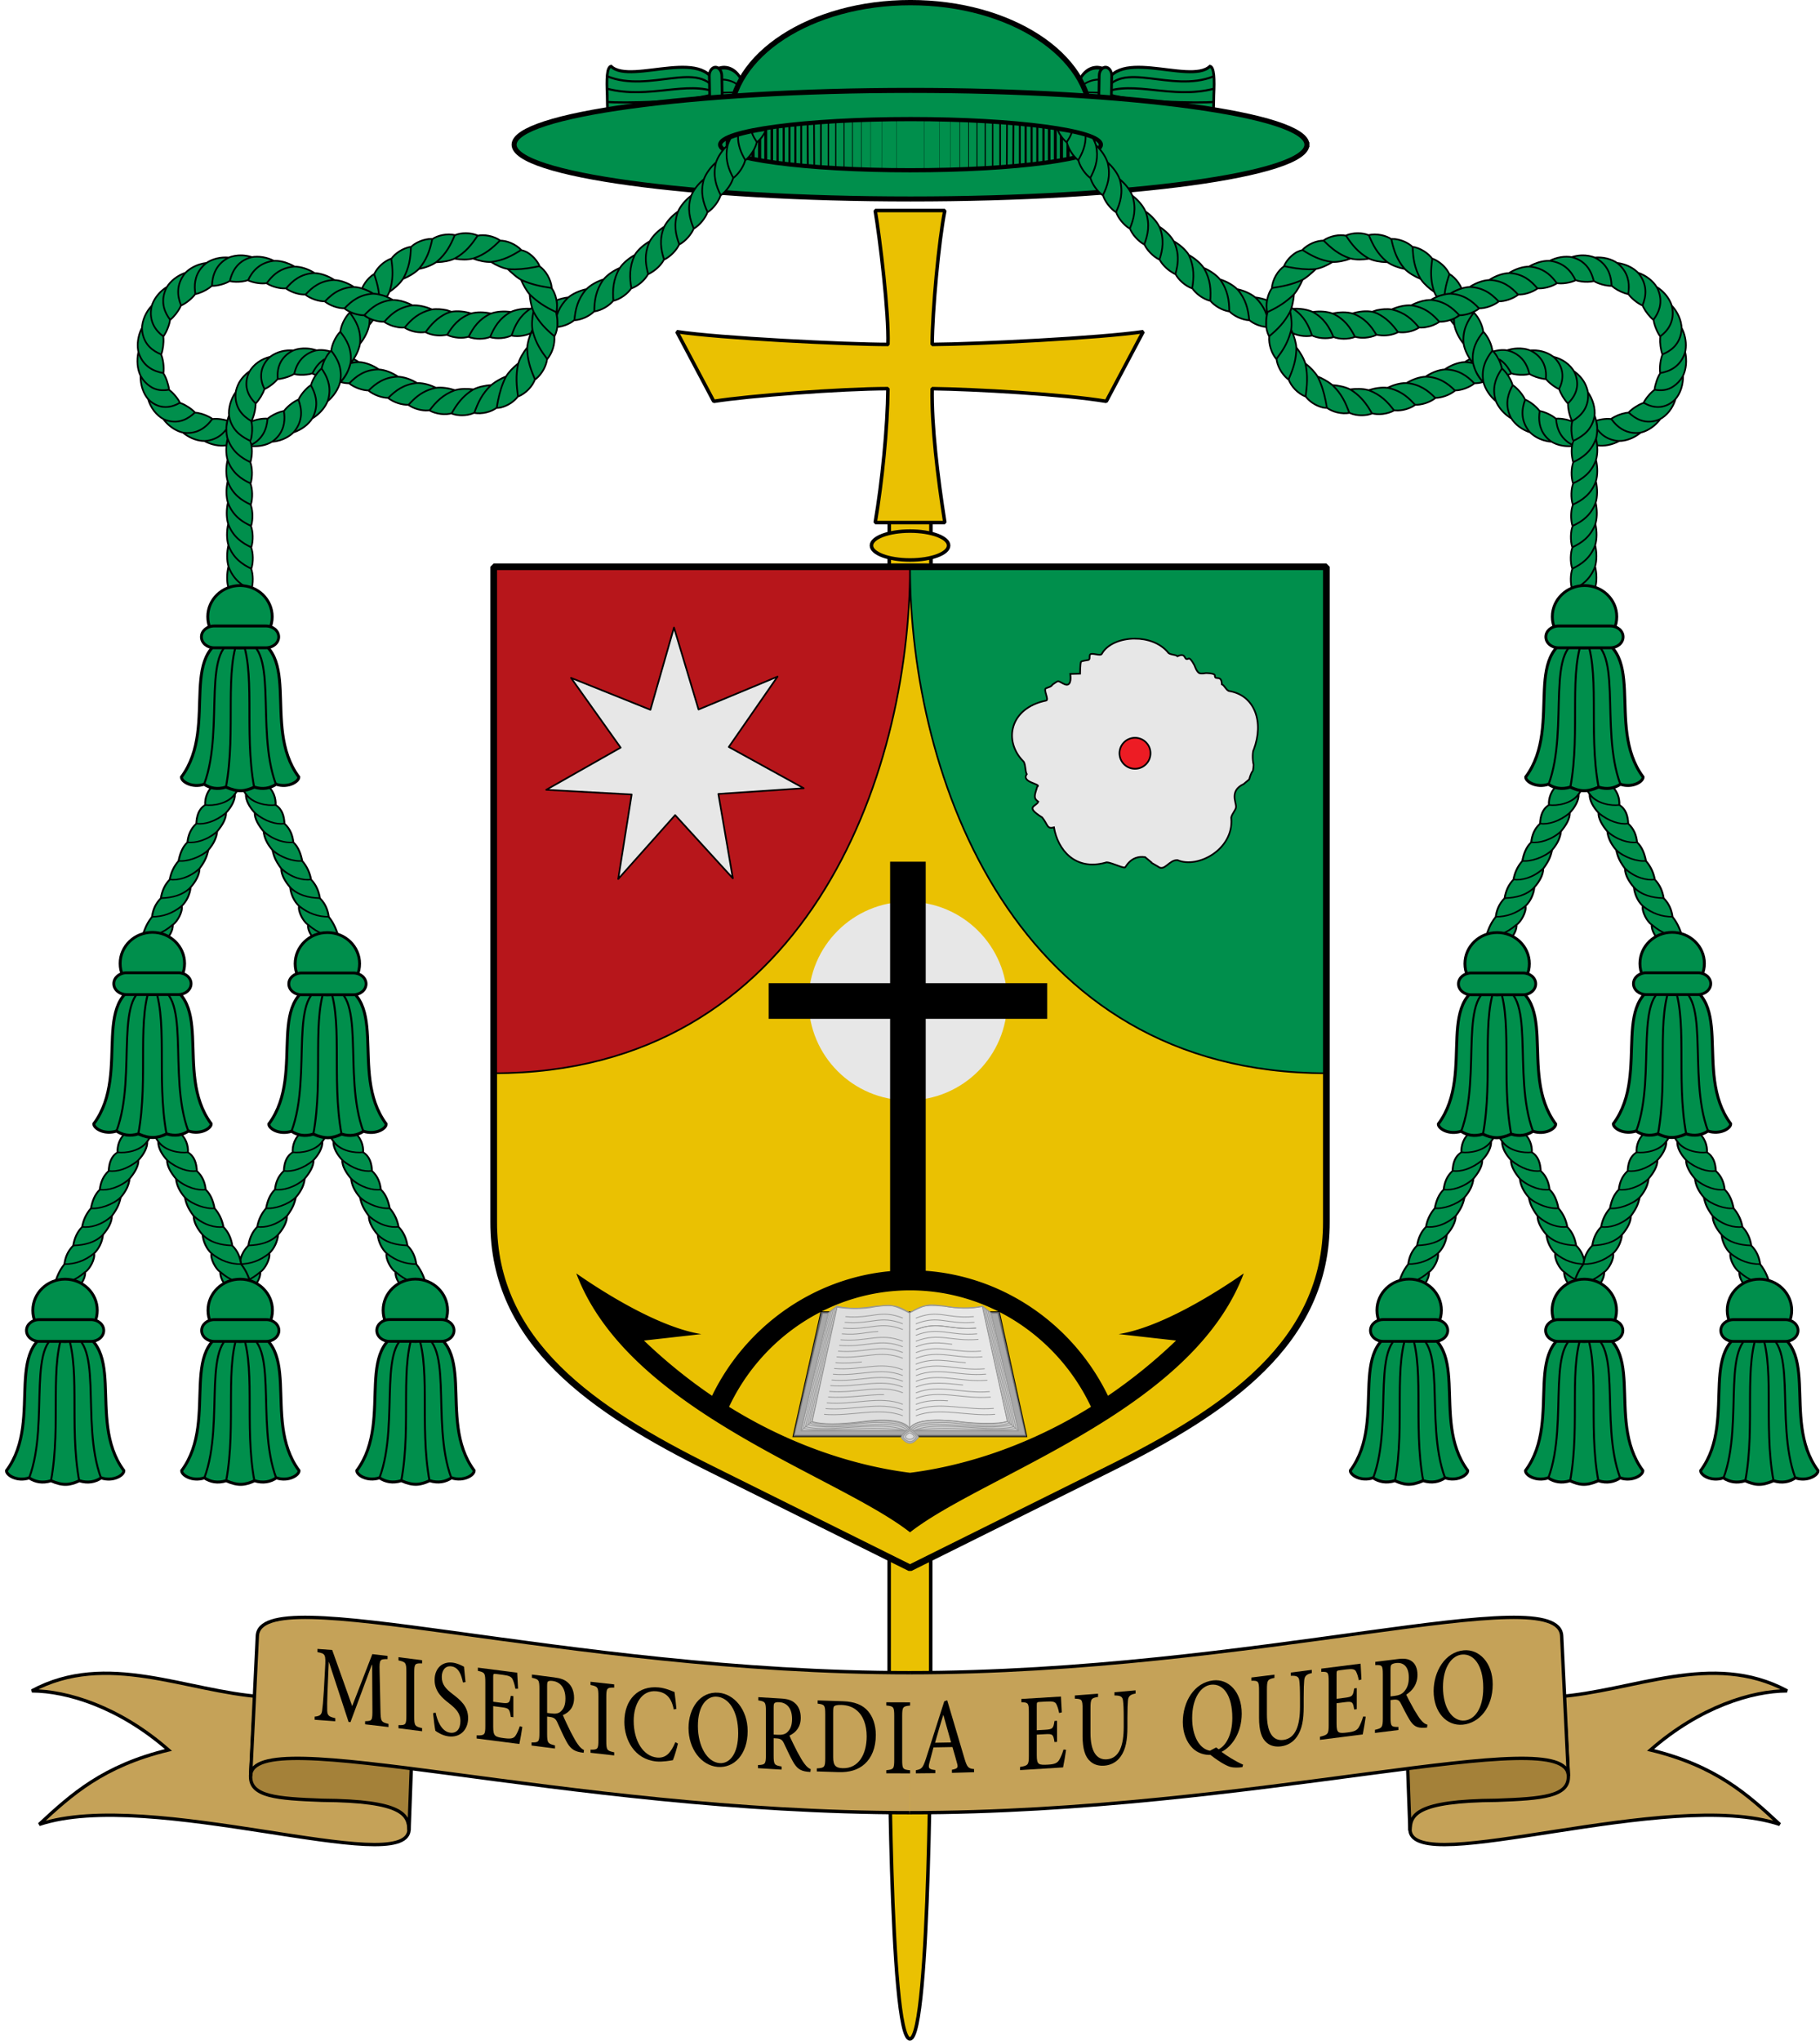
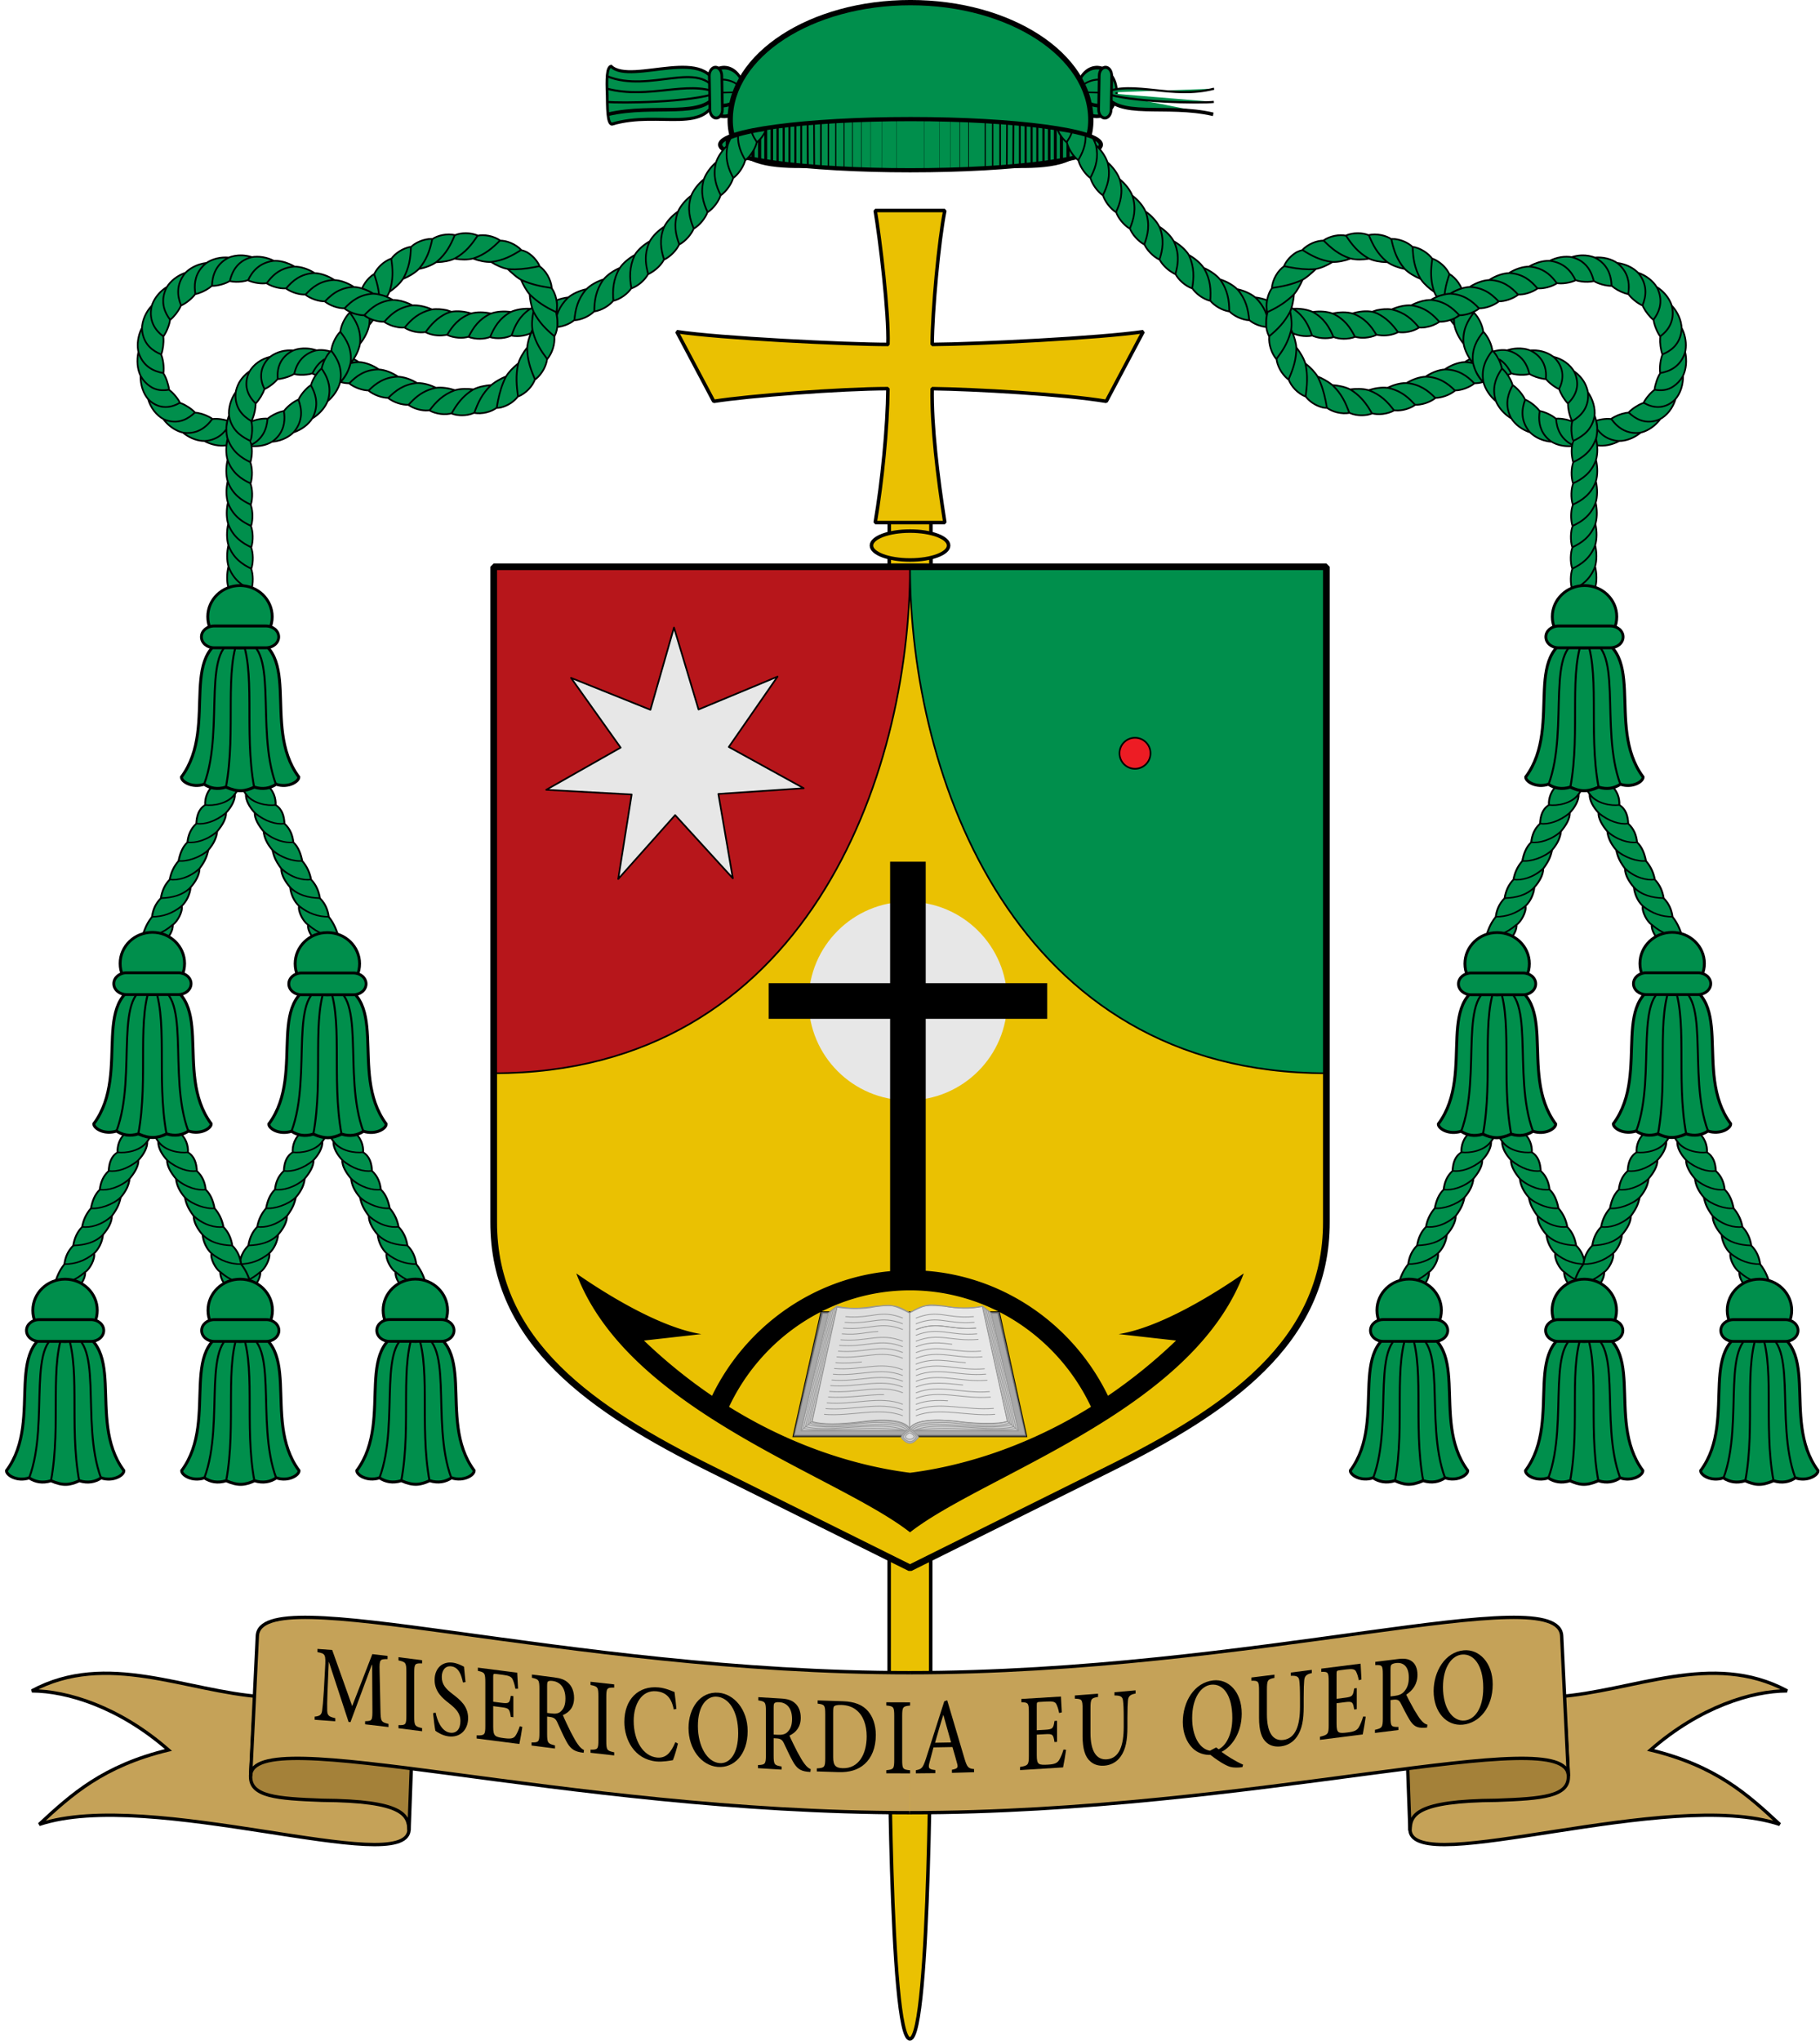
<svg xmlns="http://www.w3.org/2000/svg" xmlns:xlink="http://www.w3.org/1999/xlink" width="1084.1" height="1215.3" version="1.0">
  <g transform="translate(-126.39 57.625)">
    <path d="m656.11 265.5-0.107 690.9s0.052 200.32 12.375 200.22c12.323-0.105 12.375-200.22 12.375-200.22l0.16-690.9" fill="#eac102" fill-rule="evenodd" stroke="#000" stroke-linecap="round" stroke-linejoin="bevel" stroke-width="2.1" />
    <g transform="translate(1234.4 -27.152)">
      <g transform="translate(-1234.4 19.909)">
        <g transform="translate(1.8e-5)">
          <g transform="translate(-1157.8 -76.71)">
            <g transform="translate(0,-12)">
              <path class="fil1 str1" d="m1813.9 298.22-0.014 92.055 24.823 4e-3 0.014-92.055z" fill="#eac102" fill-rule="evenodd" stroke="#000" stroke-linecap="round" stroke-linejoin="bevel" stroke-width="2.1" />
            </g>
            <path class="fil1 str1" d="m1813.1 231.45c-25.007-8e-3 -100.26-3.715-125.76-7.606l22 41.496c20.926-3.3 75.442-7.52 103.76-7.556-0.226 23.375-3.468 55.608-7.593 79.763h41.496c-4.332-27.371-7.94-57.874-7.573-79.762 25.466 0.337 78.4 3.334 103.72 7.555l22-41.496c-25.787 3.814-98.586 7.429-125.71 7.61 0.159-20.234 3.932-61.607 7.558-79.759h-41.496c2.787 16.446 8.23 61.074 7.607 79.754z" fill="#eac102" stroke="#000" stroke-linecap="round" stroke-linejoin="bevel" stroke-width="2.1" />
          </g>
        </g>
      </g>
    </g>
    <g transform="translate(-2.0698e-5 6)">
      <path d="m691.44 261.26c0 4.75-10.291 8.601-22.985 8.601-12.694 0-22.985-3.851-22.985-8.601 0-4.75 10.291-8.601 22.985-8.601 12.694 0 22.985 3.851 22.985 8.601z" color="#000000" fill="#eac102" stroke="#000" stroke-linecap="square" stroke-linejoin="bevel" stroke-width="2.1" />
    </g>
  </g>
  <g transform="translate(-103.45 -26.594)">
    <path d="m645.51 364.35c0 124.41-62.095 301.41-248 301.41v88.414c-0.242 71.897 58.829 112.16 129.34 147.2l118.66 58.975 118.66-58.975c70.496-35.036 129.56-75.291 129.34-147.16v-389.87 301.41c-185.9 0-248-177-248-301.41z" fill="#eac102" />
    <path d="m397.51 665.76c185.9 0 248-177 248-301.41h-248z" fill="#b7161b" stroke="#000" stroke-width="1px" />
    <path d="m893.51 665.76c-185.9 0-248-177-248-301.41h248z" fill="#008f4c" stroke="#000" stroke-width="1px" />
  </g>
  <g transform="translate(-63.42 -5.386)">
    <path d="m-986.71 582.32 0.409 6.485 5.909-2.702-4.815 4.362 5.797 2.935-6.413-1.045 1.32 6.362-3.182-5.665-4.151 4.998 2.445-6.02-6.496-0.129 6.231-1.841-3.95-5.159 5.325 3.724z" fill="#b1b1b1" fill-rule="evenodd" stroke="#717171" stroke-linecap="round" stroke-linejoin="round" stroke-width=".589" style="paint-order:normal" />
    <g transform="translate(2493.5 141.11)">
      <g stroke="#979797">
        <path d="m-1941.1 645.46h106.3l16.38 74.417h-139.36z" fill="#636363" fill-rule="evenodd" stroke="#020202" stroke-width=".473" />
        <g stroke="#979797">
          <path d="m-1956.7 718.85h137.24l-16.414-72.347h-104.11l-16.718 72.347z" fill="#e7e7e7" fill-rule="evenodd" opacity=".524" stroke-width=".473" />
          <use transform="matrix(-1 0 0 1 -3776.4 -.002)" width="100%" height="100%" xlink:href="#path155" />
          <path id="path155" d="m-1888.2 646.05c-13.773-6.38-29.78-0.374-43.365-3.839l-5.198 4.133-16.165 69.985 64.597-0.185z" fill="#d0d0d0" fill-rule="evenodd" stroke="#979797" stroke-width=".473" />
          <g transform="matrix(.54 0 0 .522 -2063.9 389.56)" fill-rule="evenodd" stroke-width=".892">
            <path transform="matrix(1.244,0,0,1.244,165.83,288.38)" d="m97.881 157.62c-11.877 2.657-25.539 1.808-34.126 0.438l-22.14 105.22c6.098 3.446 33.67 2.155 46.166-0.06 26.434-2.703 36.49 0.733 40.625 6.719 0-24.228-0.094-91.936-0.094-106.41-16.706-9.224-18.284-7.125-30.432-5.906z" fill="#dedede" />
            <path d="m325.54 623.78c-4.793 2.459-8.364 5.598-9.693 9.982 8.63 10.988 14.173 6.192 19.385-0.289-2.173-4.5-5.595-7.503-9.693-9.693z" fill="#b1b1b1" stroke-linejoin="round" />
            <path d="m324.88 626.38c-2.731 1.767-6.306 4.169-6.656 7.125 5.083 6.773 11.045 6.262 14.181-0.343 0.032-2.7-4.7-5.488-6.899-7.126z" fill="#cdcdcd" />
            <path d="m320.83 633.35c1.795 3.722 8.684 2.768 9.422-0.694-0.444-2.23-4.154-4.234-4.97-4.016-0.821-0.387-5.005 2.83-4.452 4.71z" fill="#dedede" />
          </g>
          <path id="path175" d="m-1931.6 642.22-14.863 68.546-6.503 5.576 6.503-5.576c5.957 2.004 16.561 1.832 31.014-0.035s24.767-0.316 27.153 4.216" fill="none" stroke="#979797" stroke-width=".473" />
          <path d="m-1867.8 642.07c7.977 1.724 17.153 1.173 22.92 0.284l14.87 68.26c-4.096 2.235-22.615 1.398-31.008-0.039-17.562-1.417-24.508 0.475-27.286 4.359 0-15.717 0.065-59.495 0.065-68.885 11.221-5.984 12.279-4.769 20.438-3.978z" fill="#e7e7e7" fill-rule="evenodd" stroke-linejoin="round" stroke-width=".589" />
        </g>
        <path id="path177" d="m-1888.2 646.05c-6.02-3.158-6.675-5.091-20.434-3.839-7.644 1.115-15.287 1.982-22.931 0l-5.197 4.133-16.166 69.989h62.378" fill="none" stroke="#979797" stroke-width=".473" />
        <path id="path193" d="m-1889.1 715.4c-2.388-3.133-8.058-3.953-18.582-4.021-11.351-0.073-29.583 4.423-40.057 0.299" fill="none" stroke="#979797" stroke-width=".473" />
        <path id="path195" d="m-1889.8 715.82c-9.355-7.897-41.954 1.68-59.137-3.169" fill="none" stroke="#979797" stroke-width=".473" />
        <path id="path197" d="m-1950.3 713.89c14.419 4.06 45.945-4.271 59.694 2.45-19.591-3.605-46.87 1.386-60.922-1.42l15.749-69.456" fill="none" stroke="#979797" stroke-width=".473" />
        <path id="path199" d="m-1950.3 714.07 15.552-69.334" fill="none" stroke="#979797" stroke-width=".473" />
        <path id="path201" d="m-1949 712.98 15.268-69.019" fill="none" stroke="#979797" stroke-width=".473" />
        <path id="path203" d="m-1947.8 711.95 15.145-68.856" fill="none" stroke="#979797" stroke-width=".473" />
        <path id="path205" d="m-1892.3 649.23c-13.623-5.375-18.007 0.534-34.186-0.857" fill="none" stroke="#979797" stroke-width=".473" />
        <path id="path207" d="m-1939.2 706.57c16.179 1.391 33.292-4.519 46.914 0.857" fill="none" stroke="#979797" stroke-width=".473" />
        <path d="m-1928.6 658.63c9.969 0.857 13.98-1.058 21.612-1.397" fill="none" stroke="#979797" stroke-width=".473" />
        <g transform="matrix(.54 0 0 .522 -1962.4 557.43)" fill-rule="evenodd" stroke="#979797" stroke-width=".892">
          <path d="m61.057 200.66c29.964 2.666 43.544-8.707 68.774 1.6" fill="none" stroke="#979797" stroke-width=".892" />
        </g>
        <g fill="none" stroke="#979797" stroke-width=".473">
          <path d="m-1930.2 665.5c16.179 1.39 24.265-4.541 37.888 0.834" />
          <path d="m-1935.5 689.45c16.179 1.39 29.556-4.519 43.179 0.857" />
          <path d="m-1936.1 692.91c16.179 1.391 30.227-4.563 43.85 0.812" />
          <path d="m-1936.8 696.22c11.434 0.983 24.757-1.645 33.321-1.373" />
          <path d="m-1937.6 699.74c16.179 1.39 31.676-4.541 45.3 0.834" />
          <path d="m-1938.3 703.14c16.179 1.39 32.391-4.519 46.014 0.857" />
          <path d="m-1930.9 668.93c16.179 1.39 24.987-4.541 38.611 0.834" />
          <path d="m-1931.7 672.35c16.179 1.39 25.759-4.541 39.384 0.834" />
          <path d="m-1932.4 675.8c5.692 0.489 11.111 0.069 15.664-0.446" />
          <path d="m-1933.2 679.27c16.179 1.39 27.244-4.607 40.868 0.768" />
          <path d="m-1933.9 682.67c16.179 1.39 27.967-4.585 41.59 0.79" />
          <path d="m-1934.7 686.14c16.179 1.39 28.802-4.629 42.427 0.746" />
          <path id="path243" d="m-1927.9 655.22c16.179 1.39 22.008-4.519 35.631 0.857" fill="none" stroke="#979797" stroke-width=".473" />
          <path d="m-1926.9 651.79c16.179 1.391 20.971-4.519 34.594 0.857" />
          <path d="m-1848.2 658.64c-16.179 1.39-22.612-4.526-36.234 0.849" stroke-linecap="round" />
        </g>
        <g stroke="#979797">
          <use transform="matrix(-1 0 0 1 -3776.4 -.002)" width="100%" height="100%" xlink:href="#path175" />
          <use transform="matrix(-1 0 0 1 -3776.4 -.002)" width="100%" height="100%" xlink:href="#path177" />
          <use transform="matrix(-1 0 0 1 -3776.4 -.002)" width="100%" height="100%" xlink:href="#path193" />
          <use transform="matrix(-1 0 0 1 -3776.4 -.002)" width="100%" height="100%" xlink:href="#path195" />
          <use transform="matrix(-1 0 0 1 -3776.4 -.002)" width="100%" height="100%" xlink:href="#path197" />
          <use transform="matrix(-1 0 0 1 -3776.4 -.002)" width="100%" height="100%" xlink:href="#path199" />
          <use transform="matrix(-1 0 0 1 -3776.4 -.002)" width="100%" height="100%" xlink:href="#path201" />
          <use transform="matrix(-1 0 0 1 -3776.4 -.002)" width="100%" height="100%" xlink:href="#path203" />
          <g stroke-linecap="round">
            <use transform="matrix(-1 0 0 1 -3776.7 -.002)" width="100%" height="100%" xlink:href="#path205" />
            <use transform="matrix(-1 0 0 1 -3776.7 -.002)" width="100%" height="100%" xlink:href="#path207" />
            <g transform="matrix(-.54 0 0 .522 -1814.3 557.42)" fill-rule="evenodd" stroke-width=".892">
              <path d="m61.401 200.23c29.964 2.666 43.2-8.274 68.43 2.033" fill="none" stroke="#979797" stroke-width=".892" />
            </g>
          </g>
        </g>
        <g fill="none" stroke="#979797" stroke-linecap="round" stroke-width=".473">
          <path d="m-1863.1 664.82c-7.05-0.881-13.169-1.693-21.296 1.514" />
          <path d="m-1856.6 689.1c-9.748-0.942-18.668-2.395-27.777 1.2" />
          <path d="m-1840.7 693.05c-16.179 1.391-30.06-4.706-43.683 0.669" />
          <path d="m-1840.1 696.3c-16.179 1.391-30.656-4.639-44.279 0.736" />
          <path d="m-1865.6 698.49c-6.55-0.435-12.844-0.263-18.797 2.086" />
          <path d="m-1838.3 703.03c-16.179 1.39-32.484-4.413-46.107 0.963" />
          <path d="m-1845.9 668.93c-16.179 1.39-24.819-4.545-38.444 0.83" />
          <path d="m-1845.1 672.33c-16.179 1.39-25.678-4.526-39.302 0.85" />
          <path d="m-1855 675.84c-10.602-0.801-19.051-3.303-29.442 0.797" />
          <path d="m-1843.7 679.44c-16.179 1.39-27.093-4.779-40.716 0.596" />
          <path d="m-1842.9 682.65c-16.179 1.39-27.827-4.563-41.45 0.813" />
          <path d="m-1842.1 686.27c-16.179 1.39-28.653-4.764-42.277 0.612" />
        </g>
        <g stroke="#979797">
          <use transform="matrix(-1 0 0 1 -3776.7 -.002)" width="100%" height="100%" stroke-linecap="round" xlink:href="#path243" />
          <path d="m-1848.8 655.21c-16.179 1.39-21.739-4.519-35.362 0.857" fill="none" stroke-width=".473" />
          <path d="m-1849.8 651.79c-16.179 1.391-21.004-4.525-34.627 0.85" fill="none" stroke-linecap="round" stroke-width=".473" />
          <path d="m-1888.2 714.86v-68.809" fill="#eac102" fill-rule="evenodd" stroke-width=".473" />
        </g>
      </g>
    </g>
    <g>
      <circle cx="604.23" cy="601.53" r="59.151" fill="#e7e7e7" fill-rule="evenodd" style="paint-order:normal" />
      <path d="m593.63 518.56v72.365h-72.365v21.199h72.365v150.29c-46.277 4.281-86.235 33.329-106.07 74.205-13.485-9.161-27.114-20.008-40.566-32.885l34.215-3.84c-24.529-3.843-56.727-23.725-74.52-36.146 13.6 36.168 45.159 63.691 79.99 86.1a6.001 6.001 0 0 0 0.881 0.555c44.215 28.294 93.485 48.425 117.92 67.545 24.436-19.12 73.706-39.251 117.92-67.545a6.001 6.001 0 0 0 0.881-0.555c34.831-22.409 66.39-49.932 79.99-86.1-17.793 12.422-49.991 32.303-74.52 36.146l34.215 3.84c-13.453 12.877-27.082 23.724-40.566 32.885-20.194-41.611-61.236-70.978-108.57-74.424v-150.07h72.365v-21.199h-72.365v-72.365zm11.85 255.28c47.001 0 88.495 28.309 107.79 69.369-41.305 25.671-80.433 35.83-107.79 39.273-27.36-3.443-66.488-13.603-107.79-39.273 19.298-41.06 60.792-69.369 107.79-69.369z" color="#000000" color-rendering="auto" dominant-baseline="auto" image-rendering="auto" shape-rendering="auto" solid-color="#000000" style="font-feature-settings:normal;font-variant-alternates:normal;font-variant-caps:normal;font-variant-ligatures:normal;font-variant-numeric:normal;font-variant-position:normal;isolation:auto;mix-blend-mode:normal;shape-padding:0;text-decoration-color:#000000;text-decoration-line:none;text-decoration-style:solid;text-indent:0;text-orientation:mixed;text-transform:none;white-space:normal" />
      <path d="m499.94 528.45-34.367-37.631-33.904 38.049 7.994-50.332-50.887-2.784 44.335-25.132-29.55-41.521 47.291 18.993 14.038-48.991 14.636 48.816 47.055-19.57-29.04 41.879 44.639 24.587-50.849 3.406z" fill="#e7e7e7" fill-rule="evenodd" stroke="#000" stroke-linecap="round" stroke-linejoin="round" style="paint-order:normal" />
    </g>
    <g transform="translate(1084.5 -164.61)">
      <g transform="translate(381.03 32.264)" fill="#e7e7e7">
-         <path transform="translate(33.482 5.355)" d="m-759.63 512.71c-8.343 6e-3 -16.382 3.245-19.592 8.934-0.65 1.815-6.034-0.817-7.062 0.543-0.667 0.883 0.266 2.922-1.086 3.26 0 0-4.146 0.525-4.346 1.086-0.484 1.361-0.525 7.033-0.525 7.033l-5.857 0.164s0.923 5.059-1.164 6.217c-1.899 1.053-4.826-2.079-6.25-1.834-0.587 0.101-3.156 1.984-3.156 1.984-0.564 1.275-2.991 1.735-3.975 2.242-1.516 0.781 2.079 6.919 0.18 7.25-21.898 4.521-25.421 24.164-13.699 36.055 1.525 1.179 1.194 6.381 2.17 7.779-3.506 5.077 9.256 5.809 6.229 7.484-1.695 5.387-2.32 6.85 0.65 8.922-1.278 3.041-8.261 2.75 2.285 9.344 3.582 4.393 2.748 7.118 7.039 5.932 2.188 13.128 12.431 26.035 30.68 21.018 1.593-1.086 9.935 3.338 11.566 2.842 0.286 0.662 3.062-7.423 12.027-6.156l3.848 3.209 0.018 0.205 3.76 2.184c4.071 3.272 6.527-4.05 11.693-3.787 11.986 5.199 33.393-6.273 32.035-24.635-0.54-1.85 2.774-5.168 2.807-6.873 0.377-2.694-4.202-9.69 4.574-13.809l3.272-2.75s1.039-3.883 2.047-4.918c0.416-0.427 0.596-3.803 0.596-3.803-0.817-3.07-0.644-8.279 0.094-9.068 6.157-16.443 0.629-32.129-14.328-34.783-1.927-0.058-3.078-3.514-4.689-4.072-0.148-6.169-4.192-1.812-4.17-5.271 9e-3 -1.445-5.369-1.408-5.369-1.408 0 0-2.869 0.611-4.037-0.057-1.477-0.844-2.652-4.361-2.652-4.361s-2.34-4.843-3.633-4.197c-3.095 1.546-0.969-4.006-6.57-1.418-1.212-1.2-4.821-0.71-5.723-2.414-4.724-5.566-12.322-8.076-19.684-8.07z" fill="#e7e7e7" stroke="#000" stroke-width="1px" />
-       </g>
+         </g>
      <circle cx="-345.01" cy="618.6" r="9.234" fill="#ed1c24" fill-rule="evenodd" stroke="#000" stroke-linecap="round" stroke-linejoin="round" style="paint-order:normal" />
    </g>
  </g>
  <g transform="translate(-126.39 57.625)">
    <path class="fil2 str1" d="m668.46 279.92 248 7e-4v390.03c0.244 71.897-58.827 112.16-129.34 147.2l-118.66 58.974-118.66-58.974c-70.511-35.043-129.58-75.305-129.34-147.2l1e-4 -390.03z" fill="none" stroke="#000" stroke-linejoin="bevel" stroke-width="4" />
  </g>
  <g transform="translate(-33.482 -5.355)">
    <g transform="translate(.328 2.21e-5)" fill="#008f4c" stroke="#000">
      <g transform="translate(-151.84 353.62)">
        <path d="m756.65-247.99v-28.303" stroke-width=".277" />
        <path d="m761.94-248.26v-27.745" stroke-width=".404" />
        <path d="m766.93-248.54v-27.193" stroke-width=".535" />
        <path d="m771.88-248.68v-26.921" stroke-width=".668" />
        <path d="m776.29-248.68v-26.536" stroke-width=".803" />
        <path d="m784.71-249.36 0.117-25.253m-4.105 25.585v-25.912" stroke-width=".952" />
        <path d="m792.47-250.21v-23.845m-3.935 24.343 0.116-24.662" stroke-width="1.087" />
        <path d="m802.89-251.41v-21.272m-3.419 21.617v-22.309m-3.522 23v-23.174" stroke-width="1.243" />
        <path d="m806.54-251.99v-20.424" stroke-width="1.37" />
        <path d="m809.95-252.41v-19.645" stroke-width="1.523" />
        <path d="m813.6-252.78v-18.536" stroke-width="1.696" />
        <path d="m821.15-254.23 0.038-15.831m-3.945 16.682v-17.474" stroke-width="1.859" />
        <path d="m824.91-254.96v-14.343" stroke-width="1.993" />
        <path d="m828.42-255.72v-12.82" stroke-width="2.205" />
        <path d="m832.25-256.74v-10.67" stroke-width="2.407" />
        <path d="m836.19-258.43v-7.456" stroke-width="2.503" />
        <path d="m735.6-247.45v-29.345m8.924 29.073-0.079-28.954m6.648 28.922v-28.626" stroke-width=".141" />
        <g transform="matrix(-1 0 0 1 1454.7 0)">
          <path d="m756.65-247.99v-28.303" stroke-width=".277" />
          <path d="m761.94-248.26v-27.745" stroke-width=".404" />
          <path d="m766.93-248.54v-27.193" stroke-width=".535" />
          <path d="m771.88-248.68v-26.921" stroke-width=".668" />
          <path d="m776.29-248.68v-26.536" stroke-width=".803" />
          <path d="m784.71-249.36 0.117-25.253m-4.105 25.585v-25.912" stroke-width=".952" />
          <path d="m792.47-250.21v-23.845m-3.935 24.343 0.116-24.662" stroke-width="1.087" />
          <path d="m802.89-251.41v-21.272m-3.419 21.617v-22.309m-3.522 23v-23.174" stroke-width="1.243" />
          <path d="m806.54-251.99v-20.424" stroke-width="1.37" />
          <path d="m809.95-252.41v-19.645" stroke-width="1.523" />
          <path d="m813.6-252.78v-18.536" stroke-width="1.696" />
          <path d="m821.15-254.23 0.038-15.831m-3.945 16.682v-17.474" stroke-width="1.859" />
          <path d="m824.91-254.96v-14.343" stroke-width="1.993" />
          <path d="m828.42-255.72v-12.82" stroke-width="2.205" />
          <path d="m832.25-256.74v-10.67" stroke-width="2.407" />
          <path d="m836.19-258.43v-7.456" stroke-width="2.503" />
          <path d="m735.6-247.45v-29.345m8.924 29.073-0.079-28.954m6.648 28.922v-28.626" stroke-width=".141" />
        </g>
      </g>
      <g transform="translate(-92.961 62.98)">
        <g transform="matrix(.026 -1.454 1.289 .03 -223.76 3226.8)">
          <path transform="matrix(1.408 0 0 .997 1348.7 8.272)" d="m637.51 727.09c0 5.08-3.173 9.198-7.086 9.198s-7.086-4.118-7.086-9.198 3.173-9.198 7.086-9.198c3.912 0 7.085 4.115 7.086 9.193" stroke-linecap="square" stroke-linejoin="round" stroke-width="1.048" />
          <g>
-             <path d="m2236.1 787.25c6.625 0.191 11.517 0.01 11.828-2.044-8.189-9.2 8.854-46.858-11.828-48.721-17.829 3.99-6.438 26.663-11.828 48.721-0.133 2.352 7.537 2.028 11.828 2.044z" stroke-width="1.242" />
-             <path d="m2243.9 787.13c-7.561-19.755 6.33-43.05-7.817-50.642" stroke-width=".876" />
+             <path d="m2236.1 787.25z" stroke-width="1.242" />
            <path d="m2238.8 787.31c-4.873-19.481 2.772-37.101-2.667-50.82" stroke-width=".876" />
            <path d="m2228.3 787.13c4.104-21.902-3.13-44.683 7.817-50.642" stroke-width="1.461" />
            <path d="m2233.4 787.31c-0.692-5.383-1.098-39.166 2.667-50.82" stroke-width=".876" />
            <path transform="translate(1588.1 15.593)" d="m648 708.58v12.317" stroke-width=".657" />
            <path d="m2240.8 738.33c1.683-4.42 0.153-11.612-4.678-14.165" stroke-width=".73" />
            <path d="m2231.4 738.33c-1.683-4.42-0.153-11.612 4.678-14.165" stroke-width="1.461" />
          </g>
          <path d="m2229.2 734.15h13.887c1.906 0 3.441 1.287 3.441 2.885 0 1.598-1.535 2.885-3.441 2.885h-13.887c-1.906 0-3.441-1.287-3.441-2.885s1.535-2.885 3.441-2.885z" stroke-linecap="square" stroke-linejoin="round" stroke-width="1.242" />
        </g>
        <g transform="matrix(-.026 -1.454 -1.289 .03 1560.7 3226.8)">
          <path transform="matrix(1.408 0 0 .997 1348.7 8.272)" d="m637.51 727.09c0 5.08-3.173 9.198-7.086 9.198s-7.086-4.118-7.086-9.198 3.173-9.198 7.086-9.198c3.912 0 7.085 4.115 7.086 9.193" stroke-linecap="square" stroke-linejoin="round" stroke-width="1.048" />
          <g>
            <path d="m2236.1 787.25c6.625 0.191 11.517 0.01 11.828-2.044-8.189-9.2 8.854-46.858-11.828-48.721-17.829 3.99-6.438 26.663-11.828 48.721-0.133 2.352 7.537 2.028 11.828 2.044z" stroke-width="1.242" />
            <path d="m2243.9 787.13c-7.561-19.755 6.33-43.05-7.817-50.642" stroke-width=".876" />
            <path d="m2238.8 787.31c-4.873-19.481 2.772-37.101-2.667-50.82" stroke-width=".876" />
            <path d="m2228.3 787.13c4.104-21.902-3.13-44.683 7.817-50.642" stroke-width="1.461" />
            <path d="m2233.4 787.31c-0.692-5.383-1.098-39.166 2.667-50.82" stroke-width=".876" />
            <path transform="translate(1588.1 15.593)" d="m648 708.58v12.317" stroke-width=".657" />
            <path d="m2240.8 738.33c1.683-4.42 0.153-11.612-4.678-14.165" stroke-width=".73" />
            <path d="m2231.4 738.33c-1.683-4.42-0.153-11.612 4.678-14.165" stroke-width="1.461" />
          </g>
          <path d="m2229.2 734.15h13.887c1.906 0 3.441 1.287 3.441 2.885 0 1.598-1.535 2.885-3.441 2.885h-13.887c-1.906 0-3.441-1.287-3.441-2.885s1.535-2.885 3.441-2.885z" stroke-linecap="square" stroke-linejoin="round" stroke-width="1.242" />
        </g>
        <g stroke-linecap="square" stroke-linejoin="round">
          <path d="m775.88 13.81c0 38.588-48.09 24.595-107.41 24.595-59.323 0-107.41 13.993-107.41-24.595s48.09-69.87 107.41-69.87c59.303 0 107.38 31.262 107.41 69.837" stroke-width="3.15" />
-           <path d="m904.59 28.54c0 17.852-105.71 32.323-236.12 32.323-130.4 0-236.12-14.472-236.12-32.323 0-17.852 105.71-32.323 236.12-32.323 130.36 0 236.06 14.462 236.12 32.308" stroke-width="3" />
          <path d="m668.47 43.776c-62.626 0-113.39-6.821-113.39-15.236 0-8.414 50.768-15.236 113.39-15.236 62.605 0 113.38 6.817 113.39 15.232 0.015 8.418-50.768 15.239-113.39 15.239z" stroke-width="2.5" />
        </g>
      </g>
      <g transform="translate(-151.84 353.62)">
        <path d="m756.65-247.99v-28.303" stroke-width=".277" />
        <path d="m761.94-248.26v-27.745" stroke-width=".404" />
-         <path d="m766.93-248.54v-27.193" stroke-width=".535" />
        <path d="m771.88-248.68v-26.921" stroke-width=".668" />
        <path d="m776.29-248.68v-26.536" stroke-width=".803" />
        <path d="m784.71-249.36 0.117-25.253m-4.105 25.585v-25.912" stroke-width=".952" />
        <path d="m792.47-250.21v-23.845m-3.935 24.343 0.116-24.662" stroke-width="1.087" />
        <path d="m802.89-251.41v-21.272m-3.419 21.617v-22.309m-3.522 23v-23.174" stroke-width="1.243" />
        <path d="m806.54-251.99v-20.424" stroke-width="1.37" />
        <path d="m809.95-252.41v-19.645" stroke-width="1.523" />
        <path d="m813.6-252.78v-18.536" stroke-width="1.696" />
        <path d="m821.15-254.23 0.038-15.831m-3.945 16.682v-17.474" stroke-width="1.859" />
        <path d="m824.91-254.96v-14.343" stroke-width="1.993" />
        <path d="m828.42-255.72v-12.82" stroke-width="2.205" />
        <path d="m832.25-256.74v-10.67" stroke-width="2.407" />
        <path d="m836.19-258.43v-7.456" stroke-width="2.503" />
        <path d="m735.6-247.45v-29.345m8.924 29.073-0.079-28.954m6.648 28.922v-28.626" stroke-width=".141" />
        <g transform="matrix(-1 0 0 1 1454.7 0)">
          <path d="m756.65-247.99v-28.303" stroke-width=".277" />
          <path d="m761.94-248.26v-27.745" stroke-width=".404" />
          <path d="m766.93-248.54v-27.193" stroke-width=".535" />
          <path d="m771.88-248.68v-26.921" stroke-width=".668" />
          <path d="m776.29-248.68v-26.536" stroke-width=".803" />
          <path d="m784.71-249.36 0.117-25.253m-4.105 25.585v-25.912" stroke-width=".952" />
          <path d="m792.47-250.21v-23.845m-3.935 24.343 0.116-24.662" stroke-width="1.087" />
          <path d="m802.89-251.41v-21.272m-3.419 21.617v-22.309m-3.522 23v-23.174" stroke-width="1.243" />
          <path d="m806.54-251.99v-20.424" stroke-width="1.37" />
          <path d="m809.95-252.41v-19.645" stroke-width="1.523" />
          <path d="m813.6-252.78v-18.536" stroke-width="1.696" />
          <path d="m821.15-254.23 0.038-15.831m-3.945 16.682v-17.474" stroke-width="1.859" />
          <path d="m824.91-254.96v-14.343" stroke-width="1.993" />
          <path d="m828.42-255.72v-12.82" stroke-width="2.205" />
          <path d="m832.25-256.74v-10.67" stroke-width="2.407" />
          <path d="m836.19-258.43v-7.456" stroke-width="2.503" />
          <path d="m735.6-247.45v-29.345m8.924 29.073-0.079-28.954m6.648 28.922v-28.626" stroke-width=".141" />
        </g>
      </g>
    </g>
    <path id="path9386" d="m169.54 342.82c-0.947 4.026-1.114 8.844 0.06 12.769 2.796 7.478 7.783 11.153 13.312 13.956 1.373-4.001 1.308-9.47 0.053-12.912m-13.464-26.437c-0.916 4.037-1.042 8.862 0.168 12.78 2.865 7.457 7.893 11.076 13.451 13.814 1.33-4.013 1.21-9.474-0.077-12.901m-13.669-26.326c-0.891 4.047-0.983 8.878 0.257 12.789 2.923 7.44 7.985 11.012 13.569 13.692 1.292-4.023 1.126-9.476-0.188-12.89m-13.803-26.278c-0.817 3.713-0.951 8.092-3e-3 11.807 0.09 0.35 0.189 0.695 0.298 1.033 2.969 7.426 8.06 10.96 13.665 13.591 1.261-4.03 1.056-9.476-0.279-12.877m-13.815-26.261c-0.91 4.066-0.998 8.937 0.264 12.862 2.26 5.691 5.777 9.079 9.812 11.511 1.256 0.758 2.562 1.425 3.897 2.04 0.204-0.667 0.369-1.373 0.494-2.102 0.634-3.664 0.296-7.901-0.818-10.727m-13.72-26.308c-0.934 4.066-1.046 8.946 0.2 12.88 2.936 7.484 8.057 10.998 13.678 13.579 1.236-4.017 1.027-9.419-0.295-12.807m-13.56-26.395c-0.969 4.063-1.117 8.951 0.106 12.9 2.89 7.513 8 11.05 13.612 13.647 1.25-4.007 1.067-9.399-0.235-12.79m-12.681-27.479c-0.612 1.635-1.063 3.445-1.294 5.287-0.232 1.842-0.278 1.167-0.225 2.756-0.021 1.065 0.226 4.97 0.845 5.837 2.826 7.55 7.917 11.123 13.513 13.751 1.101-4.22 1.295-8.82-0.143-12.774m-8.748-28.79c-1.366 1.968-2.502 4.354-3.19 6.825-0.688 2.472-0.929 5.021-0.657 7.301 0.458 2.512 1.297 4.6 2.347 6.343 1.05 1.743 2.314 3.143 3.692 4.299 2.051 1.721 4.333 3.035 6.711 4.176 0.415-1.264 0.689-2.669 0.829-4.107 0.345-2.806 0.215-5.683-0.4-7.861m-1.064-29.514c-2.348 1.618-4.602 4.01-6.166 6.778-1.055 1.959-1.766 4.023-2.057 5.98-0.205 2.296-2e-3 4.326 0.464 6.109 0.465 1.783 1.195 3.321 2.091 4.663 1.792 2.684 4.234 4.589 6.871 6.142 0.862-1.679 1.475-3.606 1.888-5.472 0.413-1.866 0.633-3.678 0.565-5.237m8.514-27.573c-2.36 0.55-4.841 1.639-7.008 3.182-2.167 1.543-4.01 3.534-5.199 5.656-1.681 3.459-2.026 6.702-1.588 9.454 0.332 1.997 1.048 3.741 1.989 5.295 0.94 1.554 2.106 2.921 3.389 4.166 1.142-1.22 2.156-2.647 3.055-4.069 0.91-1.545 1.707-3.148 2.164-4.662m17.007-22.88c-2.158-0.181-4.548-7e-3 -6.867 0.585-2.319 0.592-4.56 1.604-6.388 2.947-0.231 0.17-0.454 0.346-0.67 0.525-1.701 1.599-2.898 3.314-3.701 5.017-0.802 1.702-1.211 3.395-1.332 5.024-0.243 3.259 0.639 6.255 1.983 8.981 1.523-0.712 3.008-1.689 4.376-2.756 1.368-1.067 2.622-2.227 3.539-3.421m22.88-17.011c-1.708-0.57-3.602-0.945-5.522-1.055-2.917-0.2-5.95 0.23-8.454 1.317-3.147 1.609-5.334 3.749-6.749 6.04-1.415 2.291-2.072 4.743-2.259 7.2-0.089 1.238-0.055 2.477 0.065 3.707 0.468-0.029 0.939-0.079 1.411-0.149 1.49-0.24 3.018-0.645 4.481-1.156 1.463-0.511 2.861-1.133 3.996-1.878m21.222-13.343c-0.462-0.136-0.928-0.257-1.397-0.361-2.374-0.527-4.807-0.617-6.972-0.209-2.104 0.541-3.89 1.36-5.401 2.349-2.247 1.442-3.889 3.28-5.087 5.292-1.198 2.012-1.958 4.203-2.468 6.449 2.289 0.535 4.926 0.597 7.355 0.303 1.303-0.135 2.533-0.376 3.587-0.741m27.513-6.704c-1.035-0.679-1.9-1.293-2.986-1.717-0.465 0.452-1.267 1.541-1.725 2.196-0.101-9.2e-4 2.591-0.316 4.71-0.479m-22.105 3.808c0.377-1.687 1.422-4.512 2.074-5.732-0.748 0.426-1.439 0.904-2.078 1.42-2.471 1.997-4.186 4.587-5.55 7.356 0.73 0.352 1.365 0.559 2.167 0.821m37.361-3.376c-3.337-2.315-7.767-4.152-11.869-4.298-2.139 0.069-4.871 0.655-4.871 0.655-1.129 3.84-2.124 7.126-5.92 11.245 1.86 0.515 3.727 0.784 5.316 0.713m28.767-4.008c-3.299-2.23-7.593-4.034-11.611-4.24-3.926 0.073-7.196 1.017-10.01 2.518-2.813 1.502-5.174 3.557-7.338 5.831 3.162 2.522 8.1 4.231 11.681 4.181m28.589-4.5c-3.342-2.01-7.559-3.608-11.493-3.717-3.84 0.169-7.058 1.117-9.865 2.601-2.807 1.484-5.202 3.494-7.428 5.713 3.189 2.632 8.273 4.407 11.906 4.323m28.218-6.065c-3.205-1.559-7.091-2.746-10.743-2.78-0.258-2e-3 -0.515 9.2e-4 -0.77 0.01-3.745 0.415-6.87 1.494-9.61 3.064-2.739 1.571-5.09 3.624-7.292 5.869 1.654 1.307 3.791 2.38 5.985 3.086 2.195 0.706 4.444 1.043 6.283 0.915m27.405-8.731c-1.763-0.568-3.681-1.018-5.627-1.275-1.946-0.257-3.922-0.318-5.794-0.055-2.851 0.617-5.322 1.566-7.523 2.808-2.201 1.242-4.13 2.772-5.902 4.478-0.955 0.918-1.866 1.886-2.753 2.884 0.516 0.362 1.074 0.7 1.662 1.012 1.706 0.908 3.679 1.585 5.628 1.958 1.949 0.374 3.87 0.443 5.45 0.189m25.868-12.445c-1.689-0.229-3.479-0.34-5.261-0.295-1.782 0.043-3.557 0.245-5.227 0.679-0.224 0.057-0.446 0.121-0.666 0.188-3.384 1.312-6.164 2.984-8.569 5.025-2.405 2.041-4.431 4.435-6.331 6.974 1.901 1.068 4.293 1.792 6.681 2.082 2.388 0.29 4.765 0.142 6.599-0.403m23.363-16.805c-1.791 0.128-3.663 0.399-5.489 0.832-1.826 0.433-3.607 1.029-5.216 1.871-2.4 1.499-4.414 3.142-6.172 4.962-1.758 1.82-3.257 3.812-4.625 5.92-0.709 1.097-1.38 2.224-2.032 3.37 0.591 0.229 1.219 0.424 1.874 0.583 1.985 0.473 4.203 0.601 6.292 0.395 2.09-0.206 4.046-0.743 5.536-1.5m18.681-21.534c-1.445 0.606-2.898 1.313-4.284 2.092-1.387 0.778-2.708 1.627-3.912 2.598-0.251 0.187-0.496 0.38-0.736 0.578-2.546 2.465-4.494 5.007-6.061 7.751-1.567 2.744-2.75 5.673-3.833 8.694 2.218 0.397 4.825 0.259 7.257-0.333 2.431-0.593 4.675-1.636 6.223-2.852m12.626-26.225c-0.114 0.088-0.229 0.182-0.343 0.274-1.333 1.067-2.641 2.261-3.832 3.533-1.191 1.272-2.265 2.624-3.127 4.075-1.176 2.372-2.084 4.653-2.828 6.975-0.743 2.321-1.319 4.68-1.825 7.103-0.303 1.473-0.552 2.965-0.779 4.471 0.752-0.02 1.536-0.106 2.331-0.252 2.101-0.489 4.245-1.44 6.074-2.653 1.829-1.213 3.34-2.68 4.312-4.103m5.378-28.925c-1.115 1.424-2.182 2.996-3.108 4.628-0.926 1.632-1.713 3.326-2.23 5.062-0.023 0.107-0.046 0.214-0.069 0.321v0c-0.706 3.377-0.942 6.536-0.876 9.686 0.066 3.151 0.44 6.282 0.857 9.463 2.201-0.838 4.478-2.413 6.305-4.314 1.827-1.901 3.196-4.11 3.85-6.052m-1.614-29.345c-0.183 0.394-0.362 0.797-0.534 1.206-1.285 3.003-2.316 6.31-2.516 9.522 0.038 3.283 0.443 6.232 1.156 9.068 0.713 2.836 1.731 5.55 2.875 8.258 0.214 0.509 0.431 1.018 0.65 1.528 0.216-0.16 0.432-0.329 0.644-0.507 1.735-1.438 3.327-3.448 4.482-5.594 1.155-2.146 1.872-4.417 2.048-6.318m-8.197-28.008c-0.353 1.743-0.615 3.598-0.73 5.462-0.114 1.865-0.078 3.741 0.223 5.54 0.104 0.426 0.213 0.845 0.327 1.258v0c0.855 3.162 2.023 5.94 3.47 8.544 1.447 2.604 3.168 5.024 4.979 7.429 1.439-1.698 2.642-3.987 3.389-6.369 0.748-2.382 1.039-4.845 0.864-6.852-0.015-0.176-0.033-0.348-0.054-0.517m-14.663-24.69c0.068 0.813 0.155 1.636 0.262 2.457 0.4 2.667 0.985 5.394 2.071 7.861 1.639 3.068 3.467 5.702 5.564 8.068 2.097 2.366 4.447 4.46 6.886 6.506 2.42-4.782 1.999-9.57 0.947-14.519m-20.832-19.07c0.682 1.551 1.459 3.118 2.325 4.609 0.865 1.491 1.821 2.906 2.942 4.158 0.658 0.625 1.314 1.222 1.976 1.796v0c2.119 1.845 4.283 3.437 6.576 4.846 2.293 1.41 4.707 2.635 7.178 3.829 0.436-1.916 0.504-4.158 0.203-6.363-0.301-2.205-0.971-4.367-1.864-6.129-0.396-0.77-0.832-1.46-1.288-2.05m-25.928-11.139c0.858 0.863 1.785 1.712 2.755 2.518 1.645 1.492 3.382 2.887 5.301 3.933 2.977 1.317 5.866 2.304 8.858 3.049 2.992 0.746 6.071 1.248 9.223 1.756-0.195-2.468-1.111-5.233-2.497-7.608-1.386-2.375-3.226-4.343-4.967-5.476m-28.603-2.387c1.522 0.957 3.187 1.839 4.894 2.567 1.707 0.729 3.458 1.305 5.216 1.601 1.448 0.131 2.835 0.18 4.19 0.152 2.441-0.053 4.834-0.26 7.244-0.599 2.41-0.339 4.831-0.811 7.291-1.296-0.701-1.628-1.794-3.283-3.134-4.743-1.34-1.46-2.925-2.723-4.525-3.638-1.227-0.596-2.439-1.011-3.539-1.222m-28.366 5.133c1.702 0.638 3.539 1.166 5.387 1.521 1.848 0.355 3.71 0.539 5.508 0.439 3.507-0.465 6.545-1.354 9.421-2.597 2.876-1.244 5.574-2.84 8.276-4.547-1.569-1.677-3.779-3.151-6.099-4.136-2.32-0.986-4.736-1.483-6.688-1.428m-26.849 10.796c1.803 0.313 3.725 0.489 5.63 0.484 1.905-4e-3 3.795-0.189 5.562-0.649 3.393-1.163 6.215-2.676 8.774-4.506 2.559-1.83 4.844-3.973 7.09-6.224-1.858-1.298-4.29-2.273-6.736-2.758-2.446-0.485-4.895-0.483-6.79-0.034m-24.406 15.754c0.226-3e-3 0.454-9e-3 0.683-0.017 1.731-0.053 3.532-0.246 5.287-0.597 1.756-0.351 3.468-0.861 5.03-1.597 3.145-1.78 5.657-3.82 7.832-6.129 2.175-2.309 4.002-4.882 5.756-7.555-2.066-0.905-4.627-1.384-7.112-1.385-2.486-7.4e-4 -4.885 0.474-6.662 1.278m-21.176 20.039c1.795-0.356 3.66-0.883 5.45-1.575 1.79-0.692 3.508-1.55 5.009-2.628 0.151-0.127 0.3-0.253 0.447-0.381v0c2.618-2.268 4.632-4.688 6.286-7.307 1.654-2.619 2.942-5.428 4.137-8.321-2.193-0.498-4.791-0.484-7.229-0.015-2.438 0.469-4.705 1.387-6.302 2.511m-17.215 23.589c1.687-0.689 3.411-1.552 5.038-2.559 1.627-1.008 3.159-2.161 4.446-3.493 2.198-2.641 3.789-5.295 4.983-8.072 1.194-2.776 1.989-5.665 2.642-8.626 0.077-0.345 0.151-0.69 0.225-1.037-0.164-6e-3 -0.331-8e-3 -0.498-8e-3 -2.188-2e-3 -4.622 0.522-6.823 1.421-2.201 0.899-4.163 2.168-5.487 3.512m-12.634 26.546c1.368-0.922 2.741-1.993 4.027-3.165 1.286-1.172 2.485-2.445 3.49-3.813 0.217-0.293 0.425-0.592 0.623-0.895 1.756-3.181 2.872-6.244 3.55-9.37 0.678-3.125 0.917-6.298 1.027-9.521-2.212 0.329-4.627 1.285-6.741 2.609-2.113 1.325-3.917 3.011-5.024 4.649m-12.974 39.172c0.72-0.835 1.415-1.736 2.066-2.682-0.636-0.352-1.208-0.688-1.968-0.933m5.583-14.391c-0.08-1.249-0.158-1.662-0.358-2.866-0.531-3.197-1.462-6.268-2.521-9.335-1.93 1.161-3.812 2.998-5.262 5.076-0.807 1.156-1.479 2.384-1.963 3.542 1.813 0.455 4.117 1.583 6.678 3.026 2.721 0.165 4.813 0.885 8.218 1.8 0.596-1.003 1.123-2.037 1.545-3.098 0.833-2.628 1.336-5.108 1.57-7.542 0.233-2.434 0.198-4.818 8.3e-4 -7.195-0.132-1.6-0.337-3.199-0.571-4.803-0.748 0.265-1.508 0.609-2.259 1.022-1.753 0.952-3.445 2.281-4.838 3.768-1.393 1.486-2.484 3.126-3.117 4.64m-8.318 41.179c2.607-3.231 4.81-7.453 5.469-11.401 0.111-1.15 0.172-2.371 0.143-3.422-0.568-0.357-2.428-1.42-3.021-2.071-1.729 0.407-8.04-1.252-8.79-2.034l-2e-5 0.452m0.576 30.001c2.708-3.26 4.973-7.651 5.574-11.722 0.317-3.997-0.294-7.313-1.439-10.266-1.144-2.953-2.831-5.54-4.712-8.013-1.519 1.515-2.856 3.526-3.839 5.604-0.982 2.078-1.613 4.221-1.761 6.03m-0.058 29.92c0.086-0.09 0.171-0.184 0.255-0.278 2.84-3.138 5.23-7.443 5.936-11.477 0.44-4.085-0.155-7.467-1.325-10.435-1.169-2.968-2.921-5.525-4.884-7.936-1.447 1.514-2.708 3.489-3.644 5.518-0.936 2.029-1.55 4.112-1.708 5.886m-2.02 29.89c1.679-1.428 3.28-3.22 4.573-5.185 1.293-1.965 2.278-4.099 2.788-6.191 0.013-0.072 0.026-0.147 0.038-0.221 0.697-4.088 0.254-7.511-0.803-10.509-1.057-2.998-2.738-5.576-4.65-7.989-1.439 1.44-2.712 3.314-3.692 5.244-0.981 1.93-1.675 3.918-1.925 5.646m-5.461 29.449c0.734-0.437 1.466-0.934 2.179-1.484 3.037-2.351 5.679-5.634 6.952-8.973 1.141-3.676 1.171-6.92 0.587-9.809-0.584-2.889-1.788-5.436-3.264-7.8-0.338-0.539-0.691-1.068-1.055-1.589-0.207 0.179-0.411 0.366-0.612 0.559-1.367 1.315-2.605 2.949-3.604 4.626-0.999 1.677-1.763 3.398-2.143 4.944m-10.182 27.865c2.154-0.71 4.38-1.85 6.346-3.327 1.966-1.477 3.669-3.287 4.836-5.225 0.422-0.811 0.775-1.612 1.065-2.4v0c1.234-3.39 1.347-6.481 0.853-9.304-0.495-2.823-1.603-5.388-2.959-7.819-1.401 0.95-2.738 2.203-3.917 3.544-1.179 1.341-2.205 2.769-2.946 4.145-0.2 0.376-0.378 0.749-0.532 1.115m-15.57 24.91c1.434-0.111 2.947-0.386 4.454-0.837 3.224-0.975 6.321-2.752 8.454-5.004 1.409-1.687 2.405-3.408 3.077-5.101 0.672-1.693 1.022-3.361 1.135-4.983 0.227-3.243-0.48-6.296-1.56-9.196-1.7 0.735-3.39 1.835-4.906 3.059-1.516 1.224-2.861 2.577-3.781 3.919m-19.168 20.758c1.849 0.154 3.972-5e-4 5.765-0.29 2.402-0.423 4.743-1.274 6.661-2.501 1.348-0.987 2.473-2.057 3.393-3.172 1.945-2.388 2.967-4.931 3.421-7.461 0.454-2.53 0.342-5.056-0.04-7.541-1.338 0.255-2.708 0.705-4.028 1.26-1.321 0.554-2.594 1.213-3.727 1.932-0.751 0.497-1.447 1.021-2.044 1.57m-9.559 15.403c3.382-1.731 5.649-4.094 7.132-6.661 1.615-2.797 2.287-5.852 2.503-8.935-1.782-0.109-3.719 0.084-5.599 0.472-1.369 0.258-2.963 0.808-3.955 1.201m-27.925 11.748c1.955 1.055 4.235 1.886 6.571 2.328 2.047 0.388 4.134 0.476 6.057 0.214l0.429-0.201c0.239-1.442 0.325-2.326 0.624-3.711-0.476-1.782-0.736-3.922-0.673-5.683m-25.796 2.076c1.539 1.271 3.366 2.405 5.306 3.248 1.94 0.844 3.99 1.397 5.952 1.575 0.583 0.054 1.16 0.078 1.725 0.069 4.223-0.349 7.42-1.854 9.877-3.892 0.768-0.627 1.975-1.909 2.855-3.05 0.078-1.749 0.105-3.511 0.676-5.196-1.05-0.32-2.517-0.632-3.603-0.802-1.965-0.308-3.909-0.38-5.528-0.125m-28.991 0.109c0.468 0.641 0.988 1.27 1.553 1.874 1.41 1.518 3.084 2.891 4.871 3.959 1.787 1.068 3.684 1.83 5.517 2.19 3.051 0.398 5.675 0.034 7.921-0.761 2.246-0.796 4.122-2.03 5.745-3.493 1.329-1.198 2.492-2.557 3.554-3.999-0.637-0.449-1.328-0.861-2.05-1.237-1.391-0.735-2.893-1.329-4.359-1.759-1.466-0.429-2.897-0.695-4.168-0.73m-27.691-7.884c0.708 2.398 1.944 4.867 3.577 6.97 1.633 2.103 3.654 3.83 5.749 4.893 0.738 0.319 1.463 0.577 2.171 0.779v0c3.617 1.017 6.737 0.695 9.416-0.29 2.678-0.984 4.935-2.641 6.964-4.556-1.156-1.222-2.562-2.318-4-3.254-1.438-0.937-2.913-1.72-4.296-2.234-0.279-0.1-0.555-0.192-0.827-0.269m-23.317-15.959c-0.03 2.427 0.343 5.069 1.131 7.524 0.815 2.519 2.091 4.797 3.632 6.501 1.673 1.645 3.418 2.745 5.123 3.441 1.704 0.696 3.371 0.988 4.962 0.999 3.182 0.022 6.052-1.056 8.663-2.546-0.811-1.581-1.907-3.093-3.07-4.437-1.162-1.344-2.392-2.529-3.612-3.366m-18.102-22.262c-0.516 2.283-0.701 4.849-0.47 7.349 0.231 2.5 0.878 4.926 1.901 6.941 1.587 2.694 3.479 4.603 5.469 5.947 1.826 1.306 3.755 1.978 5.676 2.251 1.921 0.273 3.839 0.146 5.721-0.201-0.24-1.8-0.741-3.598-1.298-5.268-0.6-1.791-1.372-3.449-2.264-4.719m-12.668-26.651c-0.413 0.794-0.789 1.645-1.117 2.537-0.685 1.927-1.137 4.019-1.287 6.083-0.15 2.064 1e-3 4.098 0.462 5.91 0.681 2.126 1.609 3.89 2.683 5.351 1.074 1.461 2.293 2.619 3.595 3.546 2.604 1.853 5.528 2.786 8.514 3.325 0.252-1.898 0.183-3.97-0.08-5.934-0.263-1.964-0.718-3.827-1.372-5.309m-5.576-28.788c-1.597 1.713-3.047 3.877-4.076 6.234-1.03 2.357-1.635 4.9-1.671 7.257 0.041 0.944 0.144 1.841 0.298 2.689v0c0.703 3.679 2.313 6.363 4.302 8.37 1.989 2.007 4.371 3.35 6.881 4.371 0.551-1.534 0.902-3.23 1.116-4.902 0.214-1.672 0.292-3.324 0.189-4.805-0.034-0.403-0.082-0.793-0.145-1.167m2.061-29.207c-0.819 0.51-1.637 1.1-2.428 1.759-1.494 1.253-2.88 2.761-4.008 4.411-1.128 1.65-1.996 3.439-2.502 5.212-0.489 2.212-0.573 4.251-0.366 6.091 0.206 1.84 0.702 3.483 1.395 4.947 1.385 2.927 3.541 5.138 5.967 6.954 1.035-1.462 1.9-3.187 2.592-4.94 0.692-1.753 1.211-3.54 1.385-5.135m9.054-27.809c-2.135 0.728-4.347 1.887-6.307 3.393-1.96 1.506-3.663 3.356-4.82 5.334-0.473 0.936-0.855 1.86-1.155 2.765v0c-1.135 3.411-1.083 6.517-0.382 9.249 0.701 2.732 2.053 5.11 3.678 7.262 1.199-0.971 2.324-2.175 3.332-3.454 1.008-1.279 1.901-2.636 2.565-3.956 0.227-0.45 0.428-0.896 0.595-1.334m14.941-25.126c-1.245 0.152-2.535 0.426-3.815 0.822-3.29 1.004-6.515 2.864-8.714 5.246-2.767 3.401-3.927 6.886-4.121 10.131-0.194 3.244 0.565 6.278 1.726 9.136 1.652-0.749 3.295-1.845 4.786-3.068 1.491-1.224 2.834-2.582 3.752-3.936m19.714-21.563c-2.239-0.188-4.701-0.015-7.054 0.559-2.352 0.575-4.59 1.552-6.392 2.855-1.103 0.911-2.038 1.867-2.827 2.849-2.001 2.475-3.067 5.111-3.536 7.727-0.469 2.616-0.346 5.223 0.063 7.781 1.407-0.282 2.856-0.785 4.252-1.414 1.396-0.629 2.74-1.386 3.906-2.213 0.663-0.465 1.268-0.952 1.788-1.457m23.561-16.999c-1.742-0.547-3.696-0.907-5.709-0.996-2.885-0.097-5.804 0.388-8.204 1.461-3.831 2.015-6.197 4.739-7.634 7.636-1.436 2.896-1.958 5.989-2.087 9.096 1.857 9e-3 3.85-0.328 5.726-0.857 1.877-0.529 3.643-1.25 5.004-2.131m26.046-12.015c-1.919-0.955-4.15-1.712-6.462-2.104-2.312-0.392-4.705-0.417-6.859 0.026-2.144 0.589-3.977 1.446-5.513 2.489-2.179 1.498-3.743 3.349-4.895 5.361-1.152 2.011-1.896 4.188-2.425 6.421 2.334 0.5 4.982 0.505 7.377 0.198 1.294-0.185 2.532-0.458 3.6-0.854m27.485-8.116c-0.967-0.565-2.011-1.086-3.104-1.539-2.933-1.245-6.308-2.002-9.39-1.791-4.075 0.558-7.255 2.087-9.684 4.153-2.428 2.065-4.127 4.66-5.45 7.445 1.681 0.77 3.647 1.298 5.635 1.593 1.987 0.296 3.999 0.351 5.67 0.057m28.3-6.04c-3.487-2.211-8.063-3.856-12.162-3.798-1.249 0.104-2.42 0.298-3.519 0.569v0c-2.93 0.722-5.391 2.001-7.475 3.635-2.085 1.635-3.8 3.621-5.316 5.759 2.62 1.685 6.23 2.794 9.395 3.004 0.819 0.057 1.602 0.053 2.322-0.017m28.514-5.028c-3.416-2.247-7.886-3.98-11.946-4.049-3.953 0.21-7.159 1.31-9.86 2.956-2.701 1.646-4.903 3.834-6.892 6.233 3.289 2.358 8.221 3.803 11.73 3.593m28.603-4.588c-1.966-1.29-4.269-2.413-6.643-3.152-1.722-0.537-3.484-0.873-5.177-0.921-7.838 0.33-12.804 4.126-16.971 8.766 3.246 2.492 8.221 4.086 11.767 3.942m28.606-4.621c-3.398-2.164-7.77-3.845-11.766-3.94-3.141 0.148-5.828 0.838-8.192 1.914-3.498 1.593-6.295 4.024-8.84 6.749 1.562 1.23 3.536 2.247 5.567 2.956 2.184 0.765 4.433 1.171 6.284 1.098m28.516-5.07c-2.453-1.464-5.378-2.679-8.298-3.261-1.163-0.232-2.324-0.363-3.454-0.369-3.864 0.253-7.036 1.302-9.775 2.87-2.74 1.567-5.045 3.65-7.183 5.932 3.276 2.562 8.374 4.178 11.962 3.992m28.423-5.933c-2.649-1.422-5.83-2.562-8.957-2.98v0c-0.978-0.133-1.95-0.194-2.898-0.167-3.826 0.383-6.958 1.509-9.663 3.133-2.705 1.624-4.982 3.742-7.097 6.052 3.341 2.522 8.53 4.038 12.136 3.754m28.1-7.352c-3.522-1.556-7.871-2.652-11.796-2.347-4.435 0.665-7.926 2.25-10.853 4.425-2.096 1.557-3.924 3.408-5.642 5.383 1.065 0.753 2.305 1.405 3.621 1.931 2.892 1.174 6.176 1.711 8.678 1.405m27.57-9.401c-0.822-0.324-1.681-0.618-2.561-0.876-2.981-0.635-6.223-0.909-9.183-0.414-3.684 0.892-6.697 2.327-9.283 4.195-2.585 1.867-4.74 4.156-6.731 6.614 1.776 1.141 4.019 1.985 6.287 2.436 2.268 0.451 4.557 0.506 6.386 0.143m26.872-11.083c-3.758-1.144-8.19-1.677-11.942-0.903-0.913 0.261-1.776 0.556-2.594 0.885v0c-2.779 1.348-5.1 2.997-7.129 4.903-2.029 1.906-3.765 4.063-5.39 6.33 1.583 0.835 3.497 1.425 5.463 1.725 1.965 0.3 3.98 0.31 5.744 0.036 0.651-0.056 1.267-0.155 1.832-0.293m25.843-12.631c-3.826-0.835-8.284-1.008-11.974 0.071-3.516 1.319-6.223 3.129-8.456 5.304-2.233 2.176-3.988 4.713-5.582 7.392 1.947 0.931 4.311 1.5 6.622 1.674 2.311 0.173 4.566-0.048 6.299-0.626m24.876-14.734c-3.869-0.518-8.322-0.327-11.924 1.054-3.412 1.603-5.985 3.632-8.059 5.989-2.075 2.357-3.648 5.036-5.051 7.845 2.008 0.769 4.407 1.142 6.725 1.125 2.318-0.017 4.551-0.426 6.239-1.145m23.734-16.756c-3.886-0.193-8.302 0.365-11.791 2.039-3.284 1.88-5.704 4.115-7.606 6.637-1.902 2.522-3.282 5.326-4.484 8.246 2.057 0.602 4.476 0.776 6.786 0.567 2.31-0.21 4.508-0.802 6.139-1.66m13.003-13.906s-0.502-1.18-0.945-2.412c-0.418 0.202-0.825 0.418-1.218 0.648-3.13 2.149-5.379 4.578-7.093 7.251-1.714 2.673-2.89 5.584-3.881 8.597 2.093 0.43 4.516 0.402 6.803-1.4e-4 2.287-0.402 4.435-1.178 5.999-2.17m20.881-20.6c-2.19 0.28-4.679 0.865-6.856 1.705 0.381 1.61 0.392 5.107-0.136 7.113 0.109 0.585 0.22 1.23 0.319 1.914 0.305 2.096 0.51 4.562 0.277 6.825m17.149-22.429c-3.769 0.832-7.868 2.523-10.842 5.05-2.627 2.576-4.429 5.258-5.708 8.075-0.098 0.234-0.801 2.122-0.893 2.355 0.39 2.066 0.233 4.382 0.295 6.949 0 0 8e-3 0.124 0.643 0.018 1.387-0.196 2.802-0.558 4.141-1.049 2.139-0.784 4.082-1.897 5.441-3.119m17.181-24.116c-3.665 1.177-7.587 3.232-10.331 6.021-2.489 2.916-4.089 5.87-5.131 8.92-1.042 3.051-1.524 6.192-1.811 9.382 2.132-0.118 4.484-0.77 6.614-1.757 2.13-0.988 4.035-2.308 5.319-3.689m14.99-25.658c-3.524 1.525-7.227 3.939-9.707 6.972-2.217 3.137-3.556 6.228-4.335 9.368-0.78 3.14-0.999 6.32-1.021 9.534 2.111-0.313 4.396-1.181 6.432-2.365 2.036-1.184 3.819-2.681 4.977-4.18m12.586-27.035c-3.346 1.876-6.786 4.643-8.97 7.904-1.914 3.338-2.971 6.545-3.473 9.748-0.502 3.204-0.448 6.397-0.198 9.606 2.072-0.511 4.269-1.595 6.191-2.972 1.921-1.377 3.563-3.044 4.582-4.652m10.809-27.813c-3.146 1.805-6.321 4.434-8.419 7.433-0.191 0.312-0.373 0.627-0.543 0.946-1.579 3.521-2.333 6.82-2.541 10.063-0.208 3.243 0.129 6.421 0.659 9.598 2.014-0.713 4.102-2.011 5.888-3.578 1.787-1.567 3.268-3.397 4.134-5.106m9.417-27.993c-3.37 2.161-6.73 5.332-8.615 8.835-2.415 5.353-2.609 10.141-1.842 14.799 0.27 1.543 0.626 3.07 1.025 4.591 0.66-0.313 1.324-0.694 1.975-1.13 3.226-1.907 6.193-5.022 7.516-7.778m8.162-28.378c-3.28 2.317-6.505 5.658-8.232 9.262-1.438 3.629-1.913 6.955-1.778 10.136 0.134 3.181 0.877 6.213 1.845 9.202 3.827-1.83 7.621-5.849 9.056-9.246m6.979-28.791c-3.193 2.454-6.291 5.945-7.872 9.638-1.292 3.705-1.625 7.063-1.353 10.245 0.272 3.182 1.15 6.184 2.252 9.13 3.727-2.006 7.327-6.19 8.615-9.651m5.901-29.123c-3.11 2.573-6.09 6.194-7.537 9.962-1.159 3.769-1.363 7.152-0.966 10.331 0.397 3.179 1.396 6.149 2.619 9.053 3.63-2.164 7.047-6.491 8.198-10.004m4.923-29.372c-0.068 0.06-0.136 0.121-0.204 0.182-2.954 2.66-5.725 6.308-7.021 10.051-1.038 3.82-1.127 7.221-0.618 10.392 0.508 3.171 1.615 6.109 2.945 8.97 3.534-2.303 6.779-6.751 7.804-10.305m4.028-29.536c-2.954 2.76-5.707 6.576-6.916 10.448-0.01 0.041-0.019 0.082-0.029 0.122-1.809 7.657 0.118 13.582 2.949 19.187 3.441-2.424 6.523-6.971 7.435-10.555m19.459-28.304c-6.314 0.754-15.418 2.692-21.012 4.911-0.797 1.424-1.443 2.907-1.864 4.392-1.461 6.901 0.028 12.323 2.485 17.345 0.31 0.632 0.635 1.257 0.971 1.877 0.253-0.191 0.503-0.393 0.751-0.606 3.041-2.614 5.617-6.826 6.373-10.158m-4.341-14.347c-0.115 5.745 1.845 10.161 4.385 14.566 3.282-2.615 6.111-7.306 6.843-10.923m-3.027-5.694c0.851 2.489 1.719 3.685 3.076 5.912 2.276-1.901 4.133-4.441 5.359-7.276" color="#000000" fill="#008f4c" stroke="#000" stroke-linecap="round" stroke-linejoin="bevel" stroke-width="1.014" />
    <use transform="matrix(-1 0 0 1 1153.2 0)" width="1084.121" height="1215.313" xlink:href="#path9386" />
  </g>
  <g transform="translate(.548 -7e-6)">
    <g id="g7879" transform="matrix(.99 0 0 .984 -31.241 2.377)">
      <use transform="translate(52.656 210.19)" width="1150.344" height="1226.475" xlink:href="#g4149-8" />
      <use transform="translate(-52.722 210.23)" width="1150.344" height="1226.475" xlink:href="#g4149-8" />
      <use id="use3927-6" transform="translate(105.51 419.76)" width="1150.344" height="1226.475" xlink:href="#use4306-3" />
      <use id="use3929-1" transform="translate(-105.37 .033)" width="1150.344" height="1226.475" xlink:href="#use3927-6" />
      <use transform="translate(-105.4 .004)" width="1150.344" height="1226.475" xlink:href="#use3929-1" />
      <g id="g4149-8" transform="translate(-92.961 62.98)">
        <use transform="matrix(-1 0 0 1 537.2 2e-5)" width="1150.344" height="1226.475" xlink:href="#g6578-4-5-3-14-7-9-18-3-2-1-6-7-0-3" />
        <g id="g6578-4-5-3-14-7-9-18-3-2-1-6-7-0-3" transform="matrix(1.733 .213 -.141 1.363 -3554.8 -963.87)" fill="#008f4c" stroke="#000" stroke-width=".647">
          <path d="m2231.1 727.43c0.564-3.29 0.961-6.524 2.808-10.242 0.081-3.092 0.659-5.853 2.371-8.648 0.143-3.354 0.888-6.182 2.371-8.648 0.195-3.156 0.922-5.93 2.371-8.648 0.228-3.257 0.816-6.275 2.371-8.648 0.018-3.076 0.581-6.015 2.371-8.648-0.134-3.437 0.295-6.536 2.371-8.648-0.333-2.833 0.107-6.7 2.616-9.543l0.684-2.495 8.052 0.043c-0.213 2.817-0.922 4.144-1.561 5.683 0.322 2.705-0.784 5.947-2.371 8.648 0.3 2.598-0.875 5.791-2.371 8.648 0 2.725-0.684 5.486-2.371 8.648-0.284 2.417-0.372 4.255-2.371 8.648 0.26 2.603-0.85 5.891-2.371 8.648 0.017 3.189-0.906 6.439-2.371 8.648 0.596 2.396-0.932 7.107-2.371 8.648 0.254 3.925-1.453 5.888-2.395 8.616l-7.833-0.71v4e-5z" />
          <path transform="translate(1587.6 14.093)" d="m670.32 644.89c-2.01 4.557-6.95 6.359-9.791 6.312" />
          <path d="m2255.6 667.63c-3.343 4.39-6.95 6.359-9.791 6.312" />
          <path d="m2253.2 676.28c-3.022 4.295-7.075 6.409-9.791 6.312" />
          <path d="m2250.8 684.93c-2.343 3.557-6.95 6.359-9.791 6.312" />
          <path d="m2248.4 693.58c-3.145 4.557-7.001 6.359-9.791 6.312" />
          <path d="m2246.1 702.22c-2.51 3.893-5.784 5.473-9.791 6.312" />
          <path d="m2243.7 710.87c-3.025 3.88-6.154 5.723-9.791 6.312" />
          <path d="m2241.3 719.52c-3.176 4.39-6.117 6.193-9.791 6.312" />
        </g>
      </g>
      <use transform="translate(52.577 210.01)" width="1150.344" height="1226.475" xlink:href="#use4306-3" />
      <use transform="translate(-52.722 209.88)" width="1150.344" height="1226.475" xlink:href="#use4306-3" />
      <g id="use4306-3" transform="matrix(1 0 0 1.023 -13.774 70.889)">
        <g fill="#008f4c" stroke="#000">
          <path transform="translate(92.911 -62.98)" d="m96.344 366.75c-40.572 5.714-11.938 53.341-35.312 84.25-0.161 2.673 6.316 6.664 13.656 4.312 3.624 2.373 7.957 3.257 13.125 1.688 7.373 3.19 11.491 2.475 17.062 0 5.168 1.57 9.501 0.685 13.125-1.688 7.34 2.351 13.817-1.639 13.656-4.312-23.374-30.909 5.26-78.536-35.312-84.25z" stroke-width="1.75" />
          <path d="m197.72 394.18c-6.361-33.519 1.526-69.931-8.537-90.247m21.67 88.562c-12.828-33.694 2.983-84.809-21.67-85.38m-8.459 86.905c6.361-33.519-1.526-70.09 8.537-90.407m-21.67 88.721c12.828-33.694-2.983-84.809 21.67-85.38" stroke-width="1.187" />
          <path transform="matrix(1.075 0 0 1.023 85.415 -71.731)" d="m114.55 356.73c0 9.958-8.073 18.031-18.031 18.031-9.958 0-18.031-8.073-18.031-18.031 0-9.958 8.073-18.031 18.031-18.031 9.958 0 18.031 8.073 18.031 18.031z" color="#000000" stroke-linecap="square" stroke-linejoin="bevel" stroke-width="1.603" />
          <path d="m204.76 298.69h-31.097c-4.269 0-7.705 2.874-7.705 6.443s3.437 6.443 7.705 6.443h31.097c4.269 0 7.705-2.874 7.705-6.443s-3.437-6.443-7.705-6.443z" stroke-linecap="square" stroke-linejoin="round" stroke-width="1.681" />
        </g>
      </g>
    </g>
    <use transform="matrix(-1 0 0 1 1085.7 -4.0052e-8)" width="1083.024" height="1215.313" xlink:href="#g7879" />
  </g>
  <g transform="translate(1196.9 22.247)">
    <g fill="#c5a258">
      <g id="g4633-0-92-4" transform="matrix(.95 0 0 -.95 -1231.3 1999.1)">
        <path d="m920.29 980.3c2.871-29.877 162.42 27.018 231.85 3.742-20.055 18.616-39.968 36.739-81.016 46.676 31.002 27.119 63.614 36.956 85.604 37.04-47.041 25.302-96.293-0.363-144.38-3.722l-90.857-8.817z" fill="#c5a258" stroke="#000" stroke-width="2.105" />
        <path d="m1019.6 1014.3c0.374-12.832-16.645-14.099-44.774-15.141-51.287-0.34-54.273-9.35-54.555-18.845l-2.4 65.549 99.869 3.24z" fill="#a48139" stroke="#000" stroke-width="2.105" />
        <path d="m606.45 991.38c217.81 0 413.02 57.714 413.17 22.91l-4.226 87.758c-1.317 36.338-191.51-22.91-409.31-22.91" fill="#c5a258" stroke="#000" stroke-width="2.105" />
      </g>
      <use transform="matrix(-1 0 0 1 -1310.3 0)" width="1150.344" height="1226.475" fill="#c5a258" xlink:href="#g4633-0-92-4" />
    </g>
    <g transform="translate(0 2.173)" stroke-width="1.117" aria-label="MISERICORDIA EU QUERO">
      <path d="m-965.49 1004.1v-1.856c-4.483-1.141-4.64-1.44-4.793-8.37l-0.51-23.547c-0.153-6.546 0.204-6.696 4.743-6.681v-1.92l-9.078-1.055-11.993 30.944-11.907-33.402-8.807-0.648v1.92c4.764 0.89 5.072 1.23 4.56 9.644l-0.717 13.265c-0.41 6.757-0.717 9.617-1.024 11.9-0.359 2.6-1.435 3.297-4.457 3.61v1.856l12.288 0.907v-1.856c-3.48-0.797-4.708-1.345-4.81-4.426-0.051-2.564-0.051-5.444 0.154-10.739l0.767-18.305 0.102 8e-3 11.706 35.715 1.124 0.112s12.709-34.141 12.709-34.141 0.204 0.024 0.204 0.024l0.153 26.322c0.051 6.854-0.102 7.156-4.335 7.24v1.856l13.922 1.623" />
      <path d="m-945.48 1006.6v-1.856c-4.276-1.01-4.684-1.374-4.684-6.941v-25.856c0-5.568 0.409-5.909 4.684-5.73v-1.92l-14.057-1.787v1.92c4.279 0.923 4.686 1.359 4.686 6.926v25.856c0 5.504-0.407 5.837-4.686 5.745v1.856s14.057 1.787 14.057 1.787" />
      <path d="m-919.6 977.32c-0.407-4.214-0.713-6.814-0.916-9.145-1.934-1.022-4.174-2.085-6.668-2.413-6.77-0.89-10.843 3.886-10.843 10.286 0 7.232 5.09 11.165 8.654 13.938 3.97 3.146 6.719 5.812 6.719 10.548 0 4.672-2.24 7.449-6.108 6.941-5.396-0.71-7.839-7.751-8.654-11.954 0 0-1.527 0.311-1.527 0.311 0.305 3.24 1.018 9.03 1.374 10.485 0.509 0.387 1.273 0.935 2.647 1.628 1.273 0.679 3.003 1.419 5.141 1.7 7.025 0.924 11.708-3.965 11.708-10.877 0-7.168-4.785-10.869-9.061-14.183-4.174-3.173-6.618-5.734-6.618-10.342 0-3.584 1.833-6.799 5.752-6.284 4.479 0.589 5.956 5.391 6.872 9.608 0 0 1.527-0.247 1.527-0.247" />
      <path d="m-887.29 1003.6c-0.764 2.462-1.782 4.572-2.648 5.806-1.171 1.514-2.699 1.831-6.57 1.337-2.495-0.319-4.329-0.616-5.348-1.515-0.968-0.892-1.273-2.339-1.273-5.411v-12.16s4.889 0.624 4.889 0.624c4.533 0.579 4.889 1.008 5.602 5.771l1.528 0.195v-12.544l-1.528-0.195c-0.662 4.268-0.968 4.741-5.653 4.142l-4.838-0.618v-14.72c0-1.92 0.102-2.035 1.782-1.82 0 0 3.871 0.494 3.871 0.494 3.718 0.475 5.093 1.098 5.857 2.54 0.713 1.563 1.222 3.1 1.732 5.789 0 0 1.579-0.054 1.579-0.054-0.204-3.418-0.458-7.866-0.509-9.537 0 0-23.425-3.003-23.425-3.003v1.92c4.021 0.913 4.429 1.218 4.429 7.042v25.728c0 5.312-0.408 5.774-5.193 5.657v1.856l25.462 3.266c0.458-1.99 1.477-7.939 1.782-10.14l-1.528-0.451" />
      <path d="m-849.04 1017.8c-1.173-0.587-2.345-1.494-3.722-3.513-1.275-1.751-2.294-3.664-4.232-7.349-1.53-3.061-3.722-7.673-4.64-9.958 3.824-1.595 6.679-4.649 6.679-10.217 0-3.968-1.377-7.075-3.518-8.993-1.988-1.9-4.489-2.755-8.461-3.262 0 0-13.14-1.677-13.14-1.677v1.92c4.074 0.904 4.482 1.276 4.482 6.78v25.984c0 5.44-0.458 5.83-4.685 5.738v1.856s13.954 1.782 13.954 1.782v-1.856c-4.227-0.988-4.685-1.494-4.685-6.934v-10.24s1.579 0.202 1.579 0.202c2.648 0.338 3.565 1.223 4.482 3.196 1.528 3.331 3.365 7.568 5.2 10.985 2.345 4.502 4.538 6.17 8.617 6.909 0.612 0.136 1.224 0.209 1.887 0.287l0.204-1.639m-21.968-22.115v-16c0-1.792 0.153-2.477 0.56-2.744 0.407-0.332 1.324-0.471 2.801-0.282 3.871 0.494 7.543 3.48 7.543 10.456 0 3.584-0.816 5.983-2.804 7.732-1.326 1.187-3.058 1.483-5.706 1.145 0 0-2.394-0.306-2.394-0.306" />
      <path d="m-831.06 1021v-1.856c-4.287-0.917-4.695-1.282-4.695-6.849v-25.856c0-5.568 0.408-5.907 4.695-5.822v-1.92l-14.082-1.575v1.92c4.283 0.891 4.691 1.317 4.691 6.885v25.856c0 5.504-0.409 5.847-4.691 5.787v1.856l14.082 1.575" />
      <path d="m-794.61 1013.1c-2.708 6.326-5.569 9.693-10.986 9.161-8.022-0.788-13.844-9.709-13.844-21.869 0-9.792 4.698-18.453 13.486-17.59 5.672 0.557 8.993 3.635 10.372 10.811l1.584-0.292c-0.307-3.614-0.664-6.401-1.124-10.094-1.431-0.46-5.059-2.289-9.402-2.715-11.956-1.174-20.48 6.921-20.48 20.553 0 10.368 5.816 22.23 19.049 23.53 3.832 0.376 8.38-0.521 9.861-0.759 0.92-2.086 2.299-6.878 3.015-9.88l-1.533-0.855" />
      <path d="m-768.82 983.67c-11.152-0.949-17.956 9.353-17.956 21.001 0 12.544 7.673 22.349 17.342 23.171 9.72 0.827 17.87-7.335 17.87-21.351 0-12.992-8.202-22.05-17.205-22.816l-0.051-4e-3m-1.023 2.345c6.855 0.583 12.646 8.178 12.646 21.81 0 12.544-5.279 18.241-11.111 17.745-7.418-0.631-12.892-10.057-12.892-22.153 0-12.224 5.474-17.902 11.306-17.406l0.051 4e-3" />
      <path d="m-713.98 1029.2c-1.179-0.51-2.358-1.34-3.743-3.269-1.282-1.668-2.307-3.514-4.255-7.072-1.538-2.961-3.743-7.429-4.666-9.654 3.845-1.845 6.716-5.086 6.716-10.654 0-3.968-1.384-6.985-3.538-8.762-2-1.769-4.512-2.478-8.511-2.688 0 0-13.222-0.796-13.222-0.796v1.92c4.097 0.67 4.507 1.019 4.507 6.523v25.984c0 5.44-0.461 5.856-4.712 6.006v1.856l14.042 0.843v-1.856c-4.255-0.672-4.717-1.145-4.717-6.585v-10.24s1.589 0.084 1.589 0.084c2.666 0.141 3.589 0.957 4.512 2.862 1.538 3.217 3.384 7.346 5.23 10.644 2.358 4.348 4.563 5.872 8.665 6.345 0.615 0.096 1.23 0.129 1.897 0.164l0.205-1.653m-22.097-20.62v-16c0-1.792 0.154-2.488 0.564-2.786 0.41-0.362 1.333-0.57 2.82-0.491 3.897 0.205 7.588 2.96 7.588 9.936 0 3.584-0.82 6.037-2.82 7.915-1.333 1.274-3.076 1.694-5.742 1.553l-2.41-0.127" />
      <path d="m-709.85 988.24v1.92c4.054 0.519 4.516 0.854 4.516 6.422v25.92c0 5.568-0.462 5.937-5.029 6.232v1.792l12.828 0.427c6.465 0.215 11.802-1.266 15.754-4.909 4.055-3.706 6.571-9.486 6.571-17.23 0-6.144-1.899-10.913-4.517-14.03-3.285-3.961-8.264-5.817-14.986-6.041l-15.137-0.504m9.236 7.156c0-2.56 0.154-3.323 0.667-3.754 0.564-0.429 1.899-0.769 4.208-0.692 3.592 0.12 6.671 1.118 9.031 3.117 4.002 3.205 6.057 8.83 6.057 15.614 0 10.304-4.62 19.25-14.37 18.925-3.848-0.128-5.593-1.402-5.593-6.394v-26.816" />
      <path d="m-654.79 1031.7v-1.856c-4.313-0.421-4.723-0.757-4.723-6.325v-25.856c0-5.568 0.411-5.936 4.723-6.347v-1.92l-14.17-0.045v1.92c4.313 0.41 4.723 0.796 4.723 6.364v25.856c0 5.504-0.411 5.886-4.723 6.308v1.856s14.17 0.045 14.17 0.045" />
      <path d="m-616.68 1031v-1.856c-3.438-0.345-4.157-0.964-5.799-6.547-3.387-11.291-6.877-23.16-10.214-34.427 0 0-1.745 0.608-1.745 0.608l-10.934 34.225c-1.9 5.708-2.618 6.16-6.007 6.822v1.856s11.602-0.116 11.602-0.116v-1.856c-4.055-0.438-4.466-1.134-3.285-5.188 0.667-2.636 1.386-5.274 2.207-8.297l11.293-0.207c1.129 3.883 2.104 7.241 2.771 9.781 0.718 2.475 0.257 3.091-3.079 3.728v1.856l13.189-0.383m-13.703-17.72-9.548 0.175c1.54-5.34 3.131-11.002 4.877-16.474l0.103-2e-3 4.569 16.3" />
      <path d="m-563.41 1017.5c-0.768 2.617-1.792 4.933-2.663 6.341-1.178 1.751-2.71 2.435-6.606 2.653-2.512 0.14-4.357 0.18-5.382-0.531-0.974-0.714-1.282-2.104-1.282-5.176v-12.16l4.921-0.275c4.562-0.255 4.918 0.064 5.635 4.683l1.536-0.114v-12.544l-1.536 0.114c-0.666 4.401-0.97 4.977-5.686 5.24l-4.87 0.272v-14.72c0-1.92 0.103-2.054 1.794-2.148l3.896-0.218c3.742-0.209 5.122 0.099 5.89 1.386 0.717 1.419 1.229 2.853 1.741 5.439 0 0 1.587-0.374 1.587-0.374-0.205-3.377-0.461-7.774-0.512-9.434l-23.572 1.445v1.92c4.05 0.158 4.46 0.391 4.46 6.215v25.728c0 5.312-0.41 5.847-5.229 6.628v1.856l25.621-1.583c0.461-2.082 1.485-8.238 1.792-10.501l-1.536-0.142" />
      <path d="m-520.49 982.24-12.579 1.13v1.92c3.682-0.011 4.858 0.716 5.114 3.188 0.256 1.961 0.409 4.699 0.409 10.523v4.992c0 10.816-2.506 18.657-9.92 19.323-6.443 0.579-9.873-5.047-9.873-15.607v-14.528c0-5.952 0.413-6.327 4.504-7.015v-1.92l-13.822 1.049v1.92c4.147 0.141 4.608 0.363 4.608 6.315v15.872c0 7.744 1.485 12.498 4.659 15.207 2.355 2.13 5.424 2.759 8.543 2.479 3.528-0.317 7.057-1.978 9.46-5.394 3.068-4.244 4.04-9.963 4.04-17.579v-5.248c0-5.888 0.153-8.654 0.307-10.46 0.205-2.706 1.432-3.713 4.551-4.249v-1.92" />
      <path d="m-456.44 1026.5c-4.893-2.155-9.632-5.223-12.846-7.609 6.223-3.141 12.03-11.364 12.03-22.82 0-13.12-8-20.776-16.978-19.752-11.376 1.297-18.11 12.743-18.11 24.839 0 6.464 2.246 11.786 5.459 15.132 3.316 3.654 8.009 4.527 10.967 4.382 6.427 5.027 10.559 6.918 12.189 7.231 1.58 0.383 4.281 0.501 6.88 0.056l0.408-1.458m-19.732-8.296c-6.07-0.972-10.61-8.454-10.61-19.398 0-12.288 5.407-19.24 11.274-19.909 7.193-0.82 12.648 6.211 12.648 19.715 0 10.496-4.078 16.748-8.159 18.749-0.459-0.396-0.918-0.791-1.479-1.111l-3.673 1.955" />
      <path d="m-415.51 970.05-12.528 1.606v1.92c3.667-0.15 4.838 0.532 5.093 2.995 0.255 1.951 0.407 4.684 0.407 10.508v4.992c0 10.816-2.495 18.752-9.88 19.699-6.417 0.823-9.829-4.631-9.829-15.191v-14.528c0-5.952 0.408-6.385 4.482-7.228v-1.92s-13.757 1.704-13.757 1.704v1.92c4.128-0.056 4.587 0.144 4.587 6.096v15.872c0 7.744 1.478 12.428 4.638 14.986 2.344 2.018 5.398 2.511 8.505 2.113 3.514-0.451 7.028-2.245 9.421-5.752 3.055-4.36 4.023-10.116 4.023-17.732v-5.248c0-5.888 0.153-8.659 0.306-10.471 0.204-2.714 1.426-3.767 4.532-4.421v-1.92" />
      <path d="m-384.92 997.85c-0.764 2.655-1.783 5.022-2.649 6.473-1.172 1.81-2.7 2.512-6.572 2.993-2.497 0.31-4.33 0.484-5.348-0.154-0.968-0.644-1.273-2.013-1.273-5.085v-12.16s4.889-0.626 4.889-0.626c4.535-0.564 4.891-0.224 5.604 4.359l1.528-0.19v-12.544l-1.528 0.19c-0.662 4.434-0.968 4.984-5.655 5.567 0 0-4.838 0.62-4.838 0.62v-14.72c0-1.92 0.102-2.061 1.782-2.276 0 0 3.871-0.493 3.871-0.493 3.719-0.462 5.095-0.185 5.859 1.063 0.713 1.383 1.223 2.792 1.732 5.353 0 0 1.579-0.452 1.579-0.452-0.204-3.367-0.459-7.751-0.509-9.409l-23.43 2.967v1.92c4.023-0.132 4.431 0.072 4.431 5.896v25.728c0 5.312-0.407 5.876-5.194 7.002v1.856s25.468-3.223 25.468-3.223c0.459-2.105 1.478-8.312 1.783-10.59 0 0-1.528-0.066-1.528-0.066" />
      <path d="m-346.65 1002.7c-1.174-0.32-2.348-0.959-3.726-2.664-1.276-1.46-2.297-3.141-4.236-6.384-1.531-2.712-3.72-6.775-4.637-8.837 3.821-2.523 6.678-6.235 6.678-11.803 0-3.968-1.38-6.776-3.52-8.174-1.987-1.417-4.484-1.683-8.458-1.188l-13.145 1.634v1.92c4.076-0.123 4.484 0.147 4.484 5.651v25.984c0 5.44-0.459 5.945-4.687 6.919v1.856s13.96-1.736 13.96-1.736v-1.856c-4.229 0.078-4.687-0.313-4.687-5.753v-10.24l1.579-0.196c2.649-0.329 3.567 0.325 4.484 2.067 1.528 2.946 3.363 6.75 5.197 9.722 2.344 3.933 4.538 5.1 8.621 4.909 0.612 0 1.225-0.071 1.888-0.143l0.204-1.686m-21.973-16.848v-16c0-1.792 0.153-2.515 0.56-2.886 0.408-0.435 1.325-0.805 2.802-0.988 3.872-0.481 7.54 1.623 7.54 8.598 0 3.584-0.815 6.181-2.802 8.412-1.325 1.509-3.057 2.236-5.706 2.566 0 0-2.395 0.298-2.395 0.298" />
      <path d="m-325.01 958.41c-11.146 1.016-17.934 12.636-17.934 24.284 0 12.544 7.657 20.877 17.321 19.996 9.714-0.885 17.865-9.999 17.865-24.015 0-12.992-8.202-21.09-17.2-20.269l-0.051 5e-3m-1.023 2.525c6.851-0.625 12.638 6.189 12.638 19.821 0 12.544-5.275 18.932-11.104 19.463-7.414 0.676-12.883-7.766-12.883-19.862 0-12.224 5.469-18.886 11.298-19.417l0.051-5e-3" />
    </g>
  </g>
</svg>